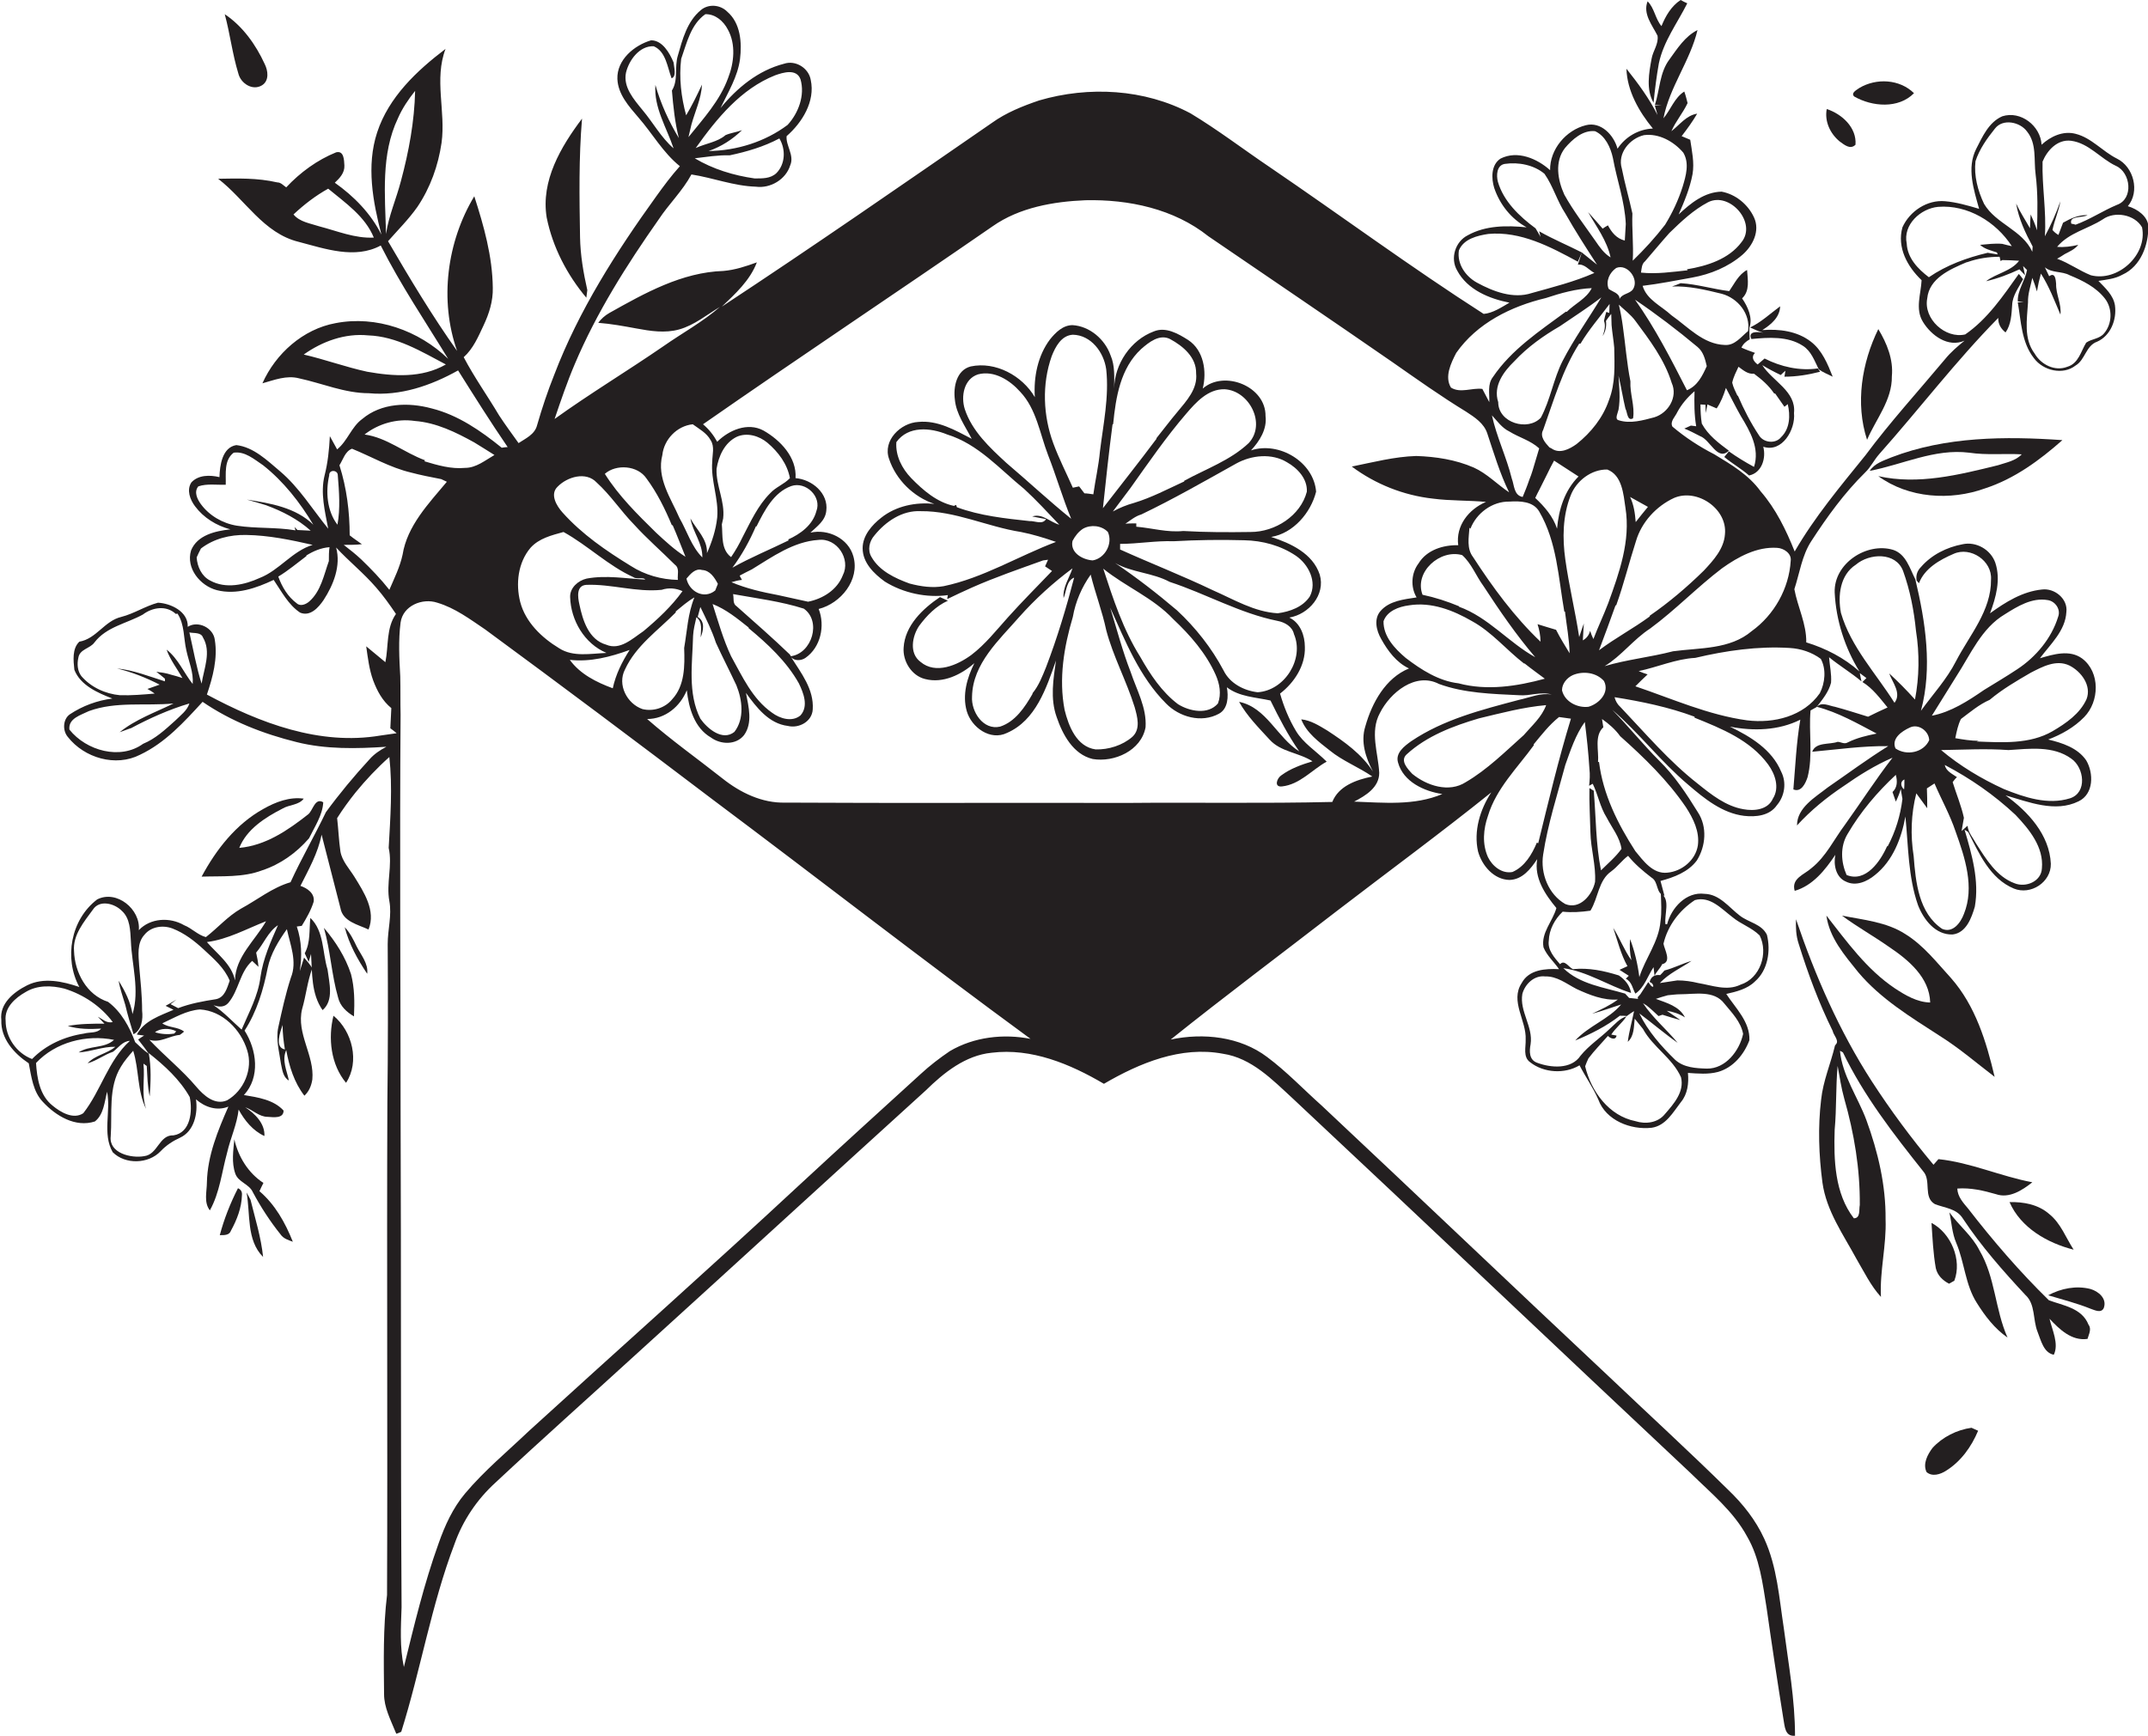
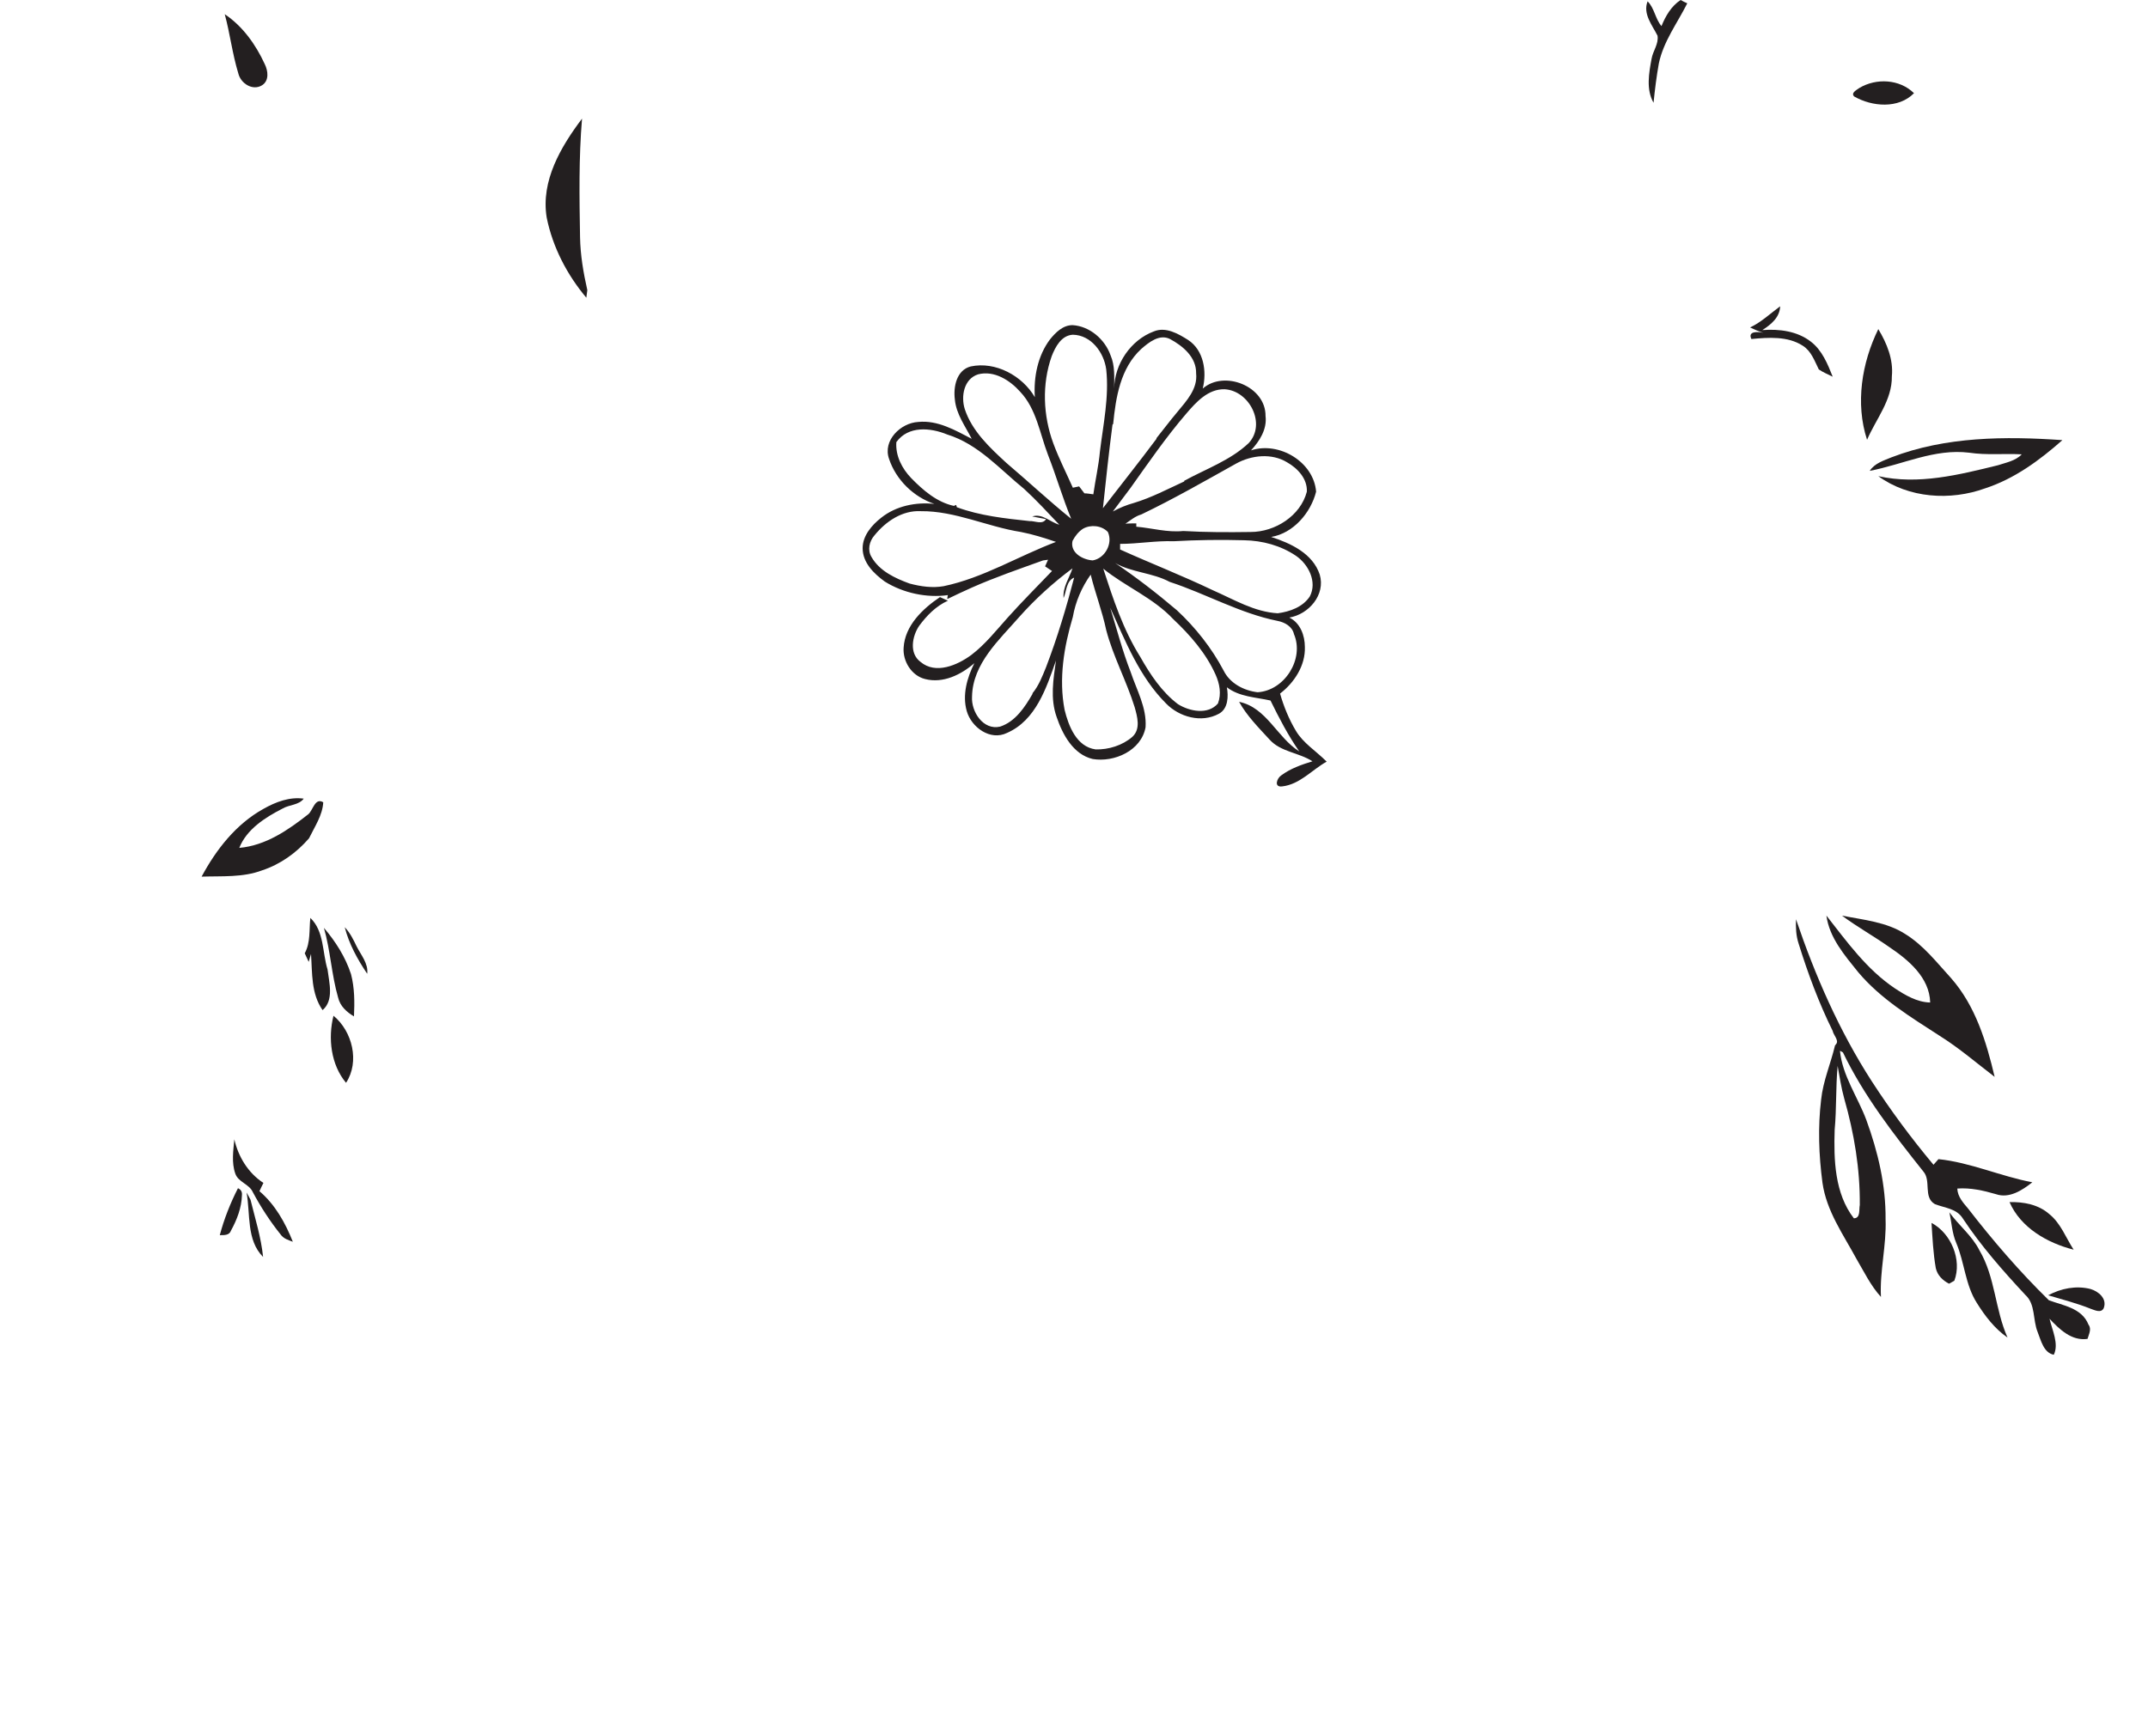
<svg xmlns="http://www.w3.org/2000/svg" version="1.1" id="Layer_1" x="0px" y="0px" viewBox="0 0 649.9 525.4" style="enable-background:new 0 0 649.9 525.4;" xml:space="preserve">
  <style type="text/css">
	.st0{fill:#231F20;}
</style>
  <g>
    <path class="st0" d="M499.7,17.8c-0.8,4.3-1.7,9.3,0.6,13.3c0.4-4,0.9-8,1.6-11.9c1.4-6.7,5.6-12.2,8.6-18.2c-0.5-0.2-1.5-0.7-2-1   c-2.8,1.8-4.6,4.9-5.8,7.9c-1.9-2.2-2.1-5.4-4.2-7.5c-1.5,3.8,1.4,7.2,3,10.4C501.9,13.3,500.1,15.4,499.7,17.8z" />
-     <path class="st0" d="M643.8,62.4c3.7-4.4,1.8-11.9-3.3-14.4c-4.4-2.2-7.7-6.3-12.5-7.5c-3.8-1-7.6,0.8-10.3,3.3   c-0.3-5.7-6.3-10.4-11.9-8.6c-4.1,1.8-6,6.2-7.9,9.9c-2.9,5.8-0.7,12.3,0.9,18.1c-3.4-1-6.8-2-10.3-2.3c-5.4-0.5-10.7,3-12.9,7.9   c-1.7,6.1,1.5,11.9,5.8,16c-0.2,4.2-2,8.7,0.4,12.6c2.5,4.1,7.6,7.9,12.6,5.7c-2.1,1.7-4.2,3.5-5.9,5.6c-8.1,9.7-16.6,19-24.1,29.1   c-7.6,9.4-15.4,18.7-21.4,29.1c-2.6-6.5-5.7-12.9-10.3-18.2c-3.6-5-8.9-8.1-14-11.2c-4.5-2.3-8.8-5.1-12.7-8.4   c-0.8-1.6,0.9-3,1.5-4.4c1.3-2.4,3.1-4.5,5.2-6.3c-0.1,3.5-0.1,7.1,0.5,10.6c-0.4,0-1.2-0.2-1.6-0.2c-0.5,0.2-1.5,0.7-2,0.9   c1.6,0.6,3.2,1.5,4.8,2.3c3.1,1.1,5.2,7.7,8.7,4.4c-3.1-2.3-6.3-4.7-8.2-8.2c-0.3-1.9-0.4-3.9-0.4-5.8l1.5,0.1   c0,0.6,0.1,1.8,0.1,2.5c0.1-0.6,0.4-1.9,0.5-2.6c0.9,0.4,1.9,0.8,2.8,1.2c1.3-1.9,2.1-4,2.8-6.2c1.5,2.8,2.9,5.7,4.5,8.5   c2.8,4.6,5.8,9.8,4,15.4c-2.6-1.4-5.2-3-7.6-4.7l-1.4,1.7c2.4,2,5.1,3.5,7.5,5.6c3.9-0.8,5.2-5.3,4.3-8.7c5.7,1.9,9.8-5.2,9.3-10.2   c0.7-6.6-6.5-9.6-9.6-14.5c1.8,1.1,3.7,2.1,5.6,3c0.3-0.3,1-1,1.4-1.3c-0.1,0.5-0.2,1.4-0.3,1.8c3.7,0,7.3-0.6,10.8-1.5l-0.7-1   c-5.5,0.8-11.2-0.5-16.1-3c-0.7,0.6-1.4,1.2-2.1,1.8c-1.2-0.9-2.1-2.2-0.8-3.5c-1.4-0.5-2.8-1-4.1-1.6c0.5-1.1,1.4-1.9,2.5-2.5   c-0.1-1.2-0.1-2.4-0.1-3.5c1.1-3-0.5-6.4-2.2-8.9c2.4-2.3,1.7-5.6,1.5-8.6c-2.6,1.4-3.8,4.1-5.4,6.4c-4.9-0.6-9.7-2.1-14.7-2.4   c-0.7,0.3-2,0.8-2.6,1c5.1-0.2,10.1,1,15,2.2c4.9,1.3,8.8,6.1,8,11.3c-2.1,1.7-4,4.4-7,4.2c-6.6-0.2-11.2-5.5-16.2-9   c-3-2.8-7.5-4.7-8.7-8.9c5-0.6,10-1.6,15-2.5c5.5-1,10.9-3.2,15.2-6.9c3.1-2.7,5.4-7.2,3.5-11.3c-1.8-3.9-5.5-7-9.8-7.8   c-5.2,0.1-9.4,3.5-13,6.9c1.7-3.9,3.4-7.9,4.2-12.2c0.6-3.5-0.2-7-0.7-10.4c-0.6-0.3-2-0.8-2.6-1.1c1.7-2.2,3.3-4.4,4.7-6.8   c-3.3,0.5-5.3,3.4-7.8,5.3c1.3-3,3.5-5.5,4.9-8.5c-0.3-1.2-0.6-2.4-1-3.5c-3,1.9-4.1,5.5-6.3,8.1c1.8-9.4,8.1-17.4,10.3-26.7   c-3.8,1.9-6.1,5.6-8.5,8.9c-3,4-2.9,9.2-4.4,13.8c0.5,0,1.6,0,2.1,0l-2.1,0.2c0.2,0.7,0.6,2.1,0.8,2.8c-2.5-5-5.9-9.6-9.4-14   c0.2,6.7,3.8,13,8,18.1c-4.4,0.2-8.3,2.5-10.7,6.1c-1.1-4.1-5-8.3-9.6-7.1c-6,1.5-10.9,7.3-10.8,13.6c-3.9-3.5-9.9-6.1-15-3.5   c-2.9,1.9-2.8,6-1.9,8.9c1.7,5,5.1,9.3,9.8,11.9c-6-0.6-12.4-0.6-17.8,2.4c-3.8,1.9-5.4,7-3.2,10.7c3.1,5.8,9.7,8.5,15.8,9.7   c-2.4,1.4-5.1,3.2-7.8,3.4c-22-14.1-43.1-29.7-64.7-44.4c-8-5.4-15.7-11.3-24-16.3c-13.9-7.4-30.8-8.3-45.8-3.9   c-5,1.7-10,3.7-14.3,6.8c-27.1,18.7-54.2,37.5-81.7,55.6c4.1-3.9,8.5-7.9,10.6-13.4c-3.3,1.2-6.6,2.3-10.1,2.6   c-12.6,0.4-23.8,6.7-34.5,12.7c-1.4,0.8-2.5,1.8-3.4,3c3.9,0.3,7.7,1,11.5,1.7c4.3,0.8,8.7,1.5,13,0.3c4.6-1.3,8.3-4.4,12.3-6.8   c-5.3,4.6-11.4,7.9-17.1,11.9c-10.9,7.5-22.2,14.3-32.9,22c1.9-5.6,3.8-11.2,6.1-16.6c6.6-15.6,15.7-30,25.4-43.8   c3.1-4.7,7.2-8.6,9.9-13.6c6.5,1,12.8,3.5,19.5,3.7c4.4,0.6,9.1-2.2,10.4-6.5c1.3-3-1.4-6-1.1-8.8c4.7-4.1,8.7-10.5,7.3-17   c-0.6-3.6-4.6-6.1-8.1-4.9c-7.8,2-14.2,7.3-19.2,13.4c2.3-4.8,5.2-9.5,5.9-14.8c0.6-5,0.2-10.9-3.9-14.4c-2.1-2.1-5.7-2.4-8-0.4   c-4.1,3.4-5.5,8.8-6.9,13.7c-1.1,3.5,0.2,7.4-1.8,10.6c0.4,4.8,0.9,9.7,2.1,14.4c-3-5-5.5-10.4-7.1-16.1   c-0.5,6.9,3.4,12.9,5.5,19.2c-3.8-3.3-6.2-7.8-9.4-11.6c-2.6-3.2-5.9-6.9-5-11.3c0.9-3.8,4.1-8.2,8.4-8c3.7,1.6,4.1,6.3,5.4,9.7   c1.6-0.6,0.7-3.4,0.6-4.8c-1.2-2.9-3.4-6.7-6.8-6.7c-5.1,1.5-10.4,5.9-10.2,11.7c0.2,4.7,3.5,8.3,6.4,11.7   c4.2,4.8,7.4,10.6,12.5,14.7c-2.6,2.9-4.9,6-7.2,9.2c-12.1,16.8-23.4,34.5-30.8,53.9c-2,5-3.7,10.1-5.2,15.3   c-0.7,2.8-3.5,4-5.6,5.4c-2-2.8-4-5.5-5.9-8.4c-3.5-5.9-7.5-11.5-10.7-17.6c2.9-2.6,4.4-6.2,6-9.6c1.7-3.6,2.9-7.4,2.8-11.4   c-0.1-9.5-2.7-18.7-5.6-27.7c-8.3,13.8-10.6,31.5-5.2,46.8C130.7,95.5,124,84.3,117.4,73c3-3.4,6.3-6.7,8.9-10.4   c3.9-5.8,6.3-12.5,7.3-19.4c1.3-9.5-2.3-19.2,1.2-28.4c-8.7,6.6-17.2,14.6-20.7,25.3c-3.3,10.1-1.3,20.9,1.3,30.9   c-3.2-6.4-8.3-11.6-14.1-15.7c1.5-1.4,3-3,2.9-5.2c-0.1-1.6-0.1-4.6-2.5-4c-5.7,2.3-10.9,6.1-15.1,10.6c-0.9-0.6-1.6-1.5-2.7-1.5   c-6.1-1.4-12-1.2-17.9-1.1c8.2,6.3,13.7,16.5,24.4,19.1c8,2.1,17,5.3,24.8,1.1c6,11.9,13.5,23,20.4,34.3   c-8.9-8.6-21.8-13.2-34.1-10.8c-9.8,1.8-18.1,9.2-22.1,18.2c3.6-1,7.3-2.5,11.1-1.5c7,1.5,13.8,4.5,21.1,4.5   c9.5,0.9,18.8-2.3,27-6.9c4.9,7.8,9.8,15.6,15,23.2c-0.4,0-1.3,0.1-1.8,0.2c-6.3-5.1-13.2-9.9-21.2-11.9c-7-1.9-15.2-1.7-21,3.2   c-3.3,2.4-4.4,6.6-7.6,9.2c-0.7-1.3-1.5-2.7-2.2-4c-0.2,4-0.6,8-1.6,11.9c-1.3,5.3,0.1,10.8,1.1,16.1c-4.8-5.9-8.8-12.5-14.6-17.4   c-3.9-3.3-8-7.3-13.2-7.9c-4.3,0.7-5,6.2-5.1,9.7c-2.9-0.7-6.4-0.7-8.5,1.6c-1.5,2.3-0.4,5.2,1.1,7.2c2.6,3.5,6.5,5.9,10.7,7   c-4.5,0.5-10,1.7-11.9,6.4c-1.6,5.4,2.8,10.7,7.8,12c5.9,1.5,11.9-0.6,17.2-3.1c2.4,3.5,4.4,7.5,8,9.9c3.1,1.3,5.6-1.6,7.1-3.8   c3-4.6,5.3-10.4,3.8-15.9c3.9,4.2,8.4,7.8,12.1,12.1c2.2,2.5,4.1,5.2,6,8c-3,4.3-2.2,9.7-3.2,14.6c-1.9-1.6-3.9-3.2-5.8-4.8   c0.5,3.5,0.9,7,2.1,10.3c1.2,3.2,2.8,6.2,5.5,8.4c-0.1,2-0.2,4.1-0.3,6.1c0.5,0.4,1.5,1.1,1.9,1.5c-1.6,0.2-3.3,0.5-4.9,0.7   c-18.4,3.1-36.5-3.8-52.5-12.4c1.8-5.3,3.3-11,2.4-16.5c-0.4-3.7-5.1-6-8.2-4c0.2-4.6-5.1-7.1-9-7.3c-3.8,1-7.2,3.3-11.1,4.3   c-5.1,1.2-7.5,6.6-12.7,7.5c-2.2,2.1-1.8,5.7-1.5,8.5c1.8,4.7,7.1,7,11.5,8.7c-4.6,0.6-9,2.2-12.9,4.8c-2.1,1.5-2.2,4.9-0.6,6.8   c5,6.4,14.5,9.2,21.9,5.4c7.6-3.6,13.3-9.9,18.9-16c8.6,5.9,18.4,9.7,28.5,12.2c8.8,2.2,18.1,2,27.1,1.4c-1.9,1-3.7,2.2-5.1,3.8   c-4.7,5.1-9.1,10.4-13.2,16c-3.4,7.1-7.4,14-10.7,21.2c-5.5,1.6-10,5.3-15,8c-4,2.3-7,5.8-10.6,8.6c-2.4-0.6-4.3-2.7-6.6-3.6   c-4.3-2.5-10.2-2.2-13.7,1.5c0.6-6.3-6.7-12.3-12.6-9.3c-8,6.1-10.1,17.8-5.4,26.5c-5-1.7-10.8-3-15.8-0.5c-4,2-8.4,5.5-7.8,10.5   c-0.2,5.6,3.8,10.1,8.3,13.1c0.8,4.1,1.3,8.6,4.3,11.7c3.9,4.2,9.8,7.8,15.7,5.9c2.7-2.1,2.9-5.9,3.7-9c1.2,5.9-1.5,12.7,1.7,18.3   c3.8,3.8,10.8,3.6,14.5-0.3c1.7-1.8,3.7-3.1,5.9-4.1c4.3-2,5.4-7.4,4.8-11.6c2.7,2.4,6.4,3.6,9.8,2.2c-3.2,7.3-6.3,14.8-6.5,22.9   c0,2.8-1,6.1,0.9,8.5c3-5.4,3.6-11.6,5.2-17.4c1-4.4,3-8.6,3.5-13.1c1.8,3.3,4.3,6.4,7.8,8c0.2-3.8-2.9-6.8-5.8-8.7   c2.3,0.8,4.2,2.9,6.8,2.9c1.7,0.1,4.8,0.6,4.8-1.9c-3-3.3-7.8-4-12-4.7c5-5.4,3.9-13.7,0.2-19.5c3.7-5.7,5.7-12.4,7-19   c0.9-4.3,3.3-8.2,5.8-11.7c1,4.7,3.2,9.8,1.2,14.7c-1.6,4.9-2.7,10-3.8,15c-0.8,3.7,0.3,7.4,0.8,11c0.4,1.8,0.6,4.1,2.4,5.1   c-0.6-3-2.2-6.1-0.8-9.2c0.9,4.9,2.4,9.8,5.5,13.8c1.4-1.3,2.1-3,2.4-4.9c0.7-7.3-4.9-13.9-3.1-21.3c1.2-4.1,1.6-8.4,3.1-12.4   c-0.8-1.2-1.6-2.2-2.5-3.2c-0.3,1-1,3.1-1.3,4.1c0.7-4.5,0.6-9.1-0.9-13.5l1.5-0.2c1.4-2.3,2.8-4.7,3.6-7.3c0.4-2.5-1.9-4.1-4-4.8   c2.5-5,5.3-9.9,6.4-15.5c1.9,7.4,3.8,14.8,5.7,22.2c0.7,4.1,5.3,5,8.5,6.5c2.3-5.7-1.4-11.3-4.3-16c-1.5-2.4-3.7-4.7-4.2-7.6   c-0.5-3.4-0.6-6.7-1-10.1c1.7-2.7,3.6-5.3,5.6-7.8c3.1-3.8,6.5-7.4,10.2-10.7c1,9.1,0.3,18.4-0.2,27.5c1.2,5.3-0.8,10.7,0.2,16.1   c0.8,4.3-0.5,8.6-0.5,13c0.1,16,0.1,32-0.1,48c-0.2,49.7,0.1,99.3-0.1,149c-1.2,9.9-1,20-0.9,30c0,4,1.9,7.6,3.4,11.3l0.3,0.7   c0.4-0.1,1.1-0.4,1.5-0.6c5.9-18.8,9.1-38.4,16.1-56.8c2.5-7.1,6.8-13.5,12.4-18.6c14-13.1,28.3-25.8,42.4-38.7   c29.3-26.6,58.5-53.4,87.8-80c5.5-5.4,12-10.6,19.9-11.4c12.1-1.5,23.8,3.4,34,9.4c10.8-6.3,23.3-11.5,36-9.1   c8.7,1.3,15,7.9,21.2,13.6c40.3,37.7,80.2,75.7,120.4,113.4c6.1,6,12.9,11.5,17,19.1c3.8,6.5,4.7,14.2,5.9,21.6   c1.6,11.3,3.3,22.5,5.1,33.7c0.4,2.1,0.4,5.3,3.5,5c0-11-2-21.8-3.4-32.6c-1.4-9.1-2-18.5-5.9-27c-2.6-5.7-6.5-10.6-11-14.9   c-11.8-11.6-23.9-22.7-35.9-34.1c-29.1-27.3-57.9-54.8-87-82.1c-5.5-4.9-10.6-10.3-16.5-14.7c-8.2-6.2-19.3-7.4-29.2-5.3   c16.6-13.3,33.6-26,50.4-39c15.5-11.9,31.3-23.5,46.6-35.8c-3.4,5.2-5.4,11.7-4,17.9c1.2,4.3,4.8,8.5,9.5,8.6   c3.9-0.1,6.4-3.3,8.4-6.3c-1,5.7,2.4,10.7,5.8,14.8c-1.1,4-4.7,7.5-3.9,11.9c1,2.5,3.2,4.4,4.7,6.6c-4.1-0.2-9.1,0.1-11.3,4.2   c-3.6,5.5,1.5,11.4,1.2,17.1c0.1,2.3-0.9,5.3,1.4,6.9c4.1,3.2,10.4,3.6,14.9,0.9c1.8,3.5,4.1,6.7,5.7,10.4   c2.3,6.3,9.8,9.2,16.1,8.5c4.3-0.6,6.5-4.7,8.9-7.8c2-2.4,2.4-5.7,2.1-8.8c3,0.2,6.1,0.5,9.1-0.3c4.6-1.3,7.9-5.3,9.5-9.6   c0.2-5.6-4.2-9.7-7-14c3.1-0.7,6.4-1.5,8.7-3.8c3.9-3.4,4.8-9.3,3.6-14.1c-1.6-3.3-5.5-3.7-8.2-5.8c-3.3-2.5-6.1-6.5-10.7-6.6   c-5.5-0.7-10,4.2-11.3,9.2h-0.5c-0.4-3,1.6-7.6-1.4-9.3c0.1,2.8,0.3,5.6-0.1,8.4c-0.5,6.2-4.6,11.2-6.4,16.9   c-0.5-3.9-1.4-7.8-2.8-11.5c-0.2,2.1-0.1,4.3,0.4,6.4c-2.2-3.1-3.5-6.6-5.5-9.8c1.3,3.9,2.3,8,4.3,11.6c-0.6,0.3-1.8,0.8-2.4,1.1   c0.9,0.6,1.9,1.2,2.8,1.8l-0.9,0.9c1.9,0.9,2.1,3.2,2.9,4.5c2.7-1.8,3.7-5.3,5.5-8c0.1,0.7,0.2,2,0.3,2.6c0.6-1.3,1.7-2.2,2.3-3.5   c3-0.7,0.7-4.4,0.4-6.2c1.3-5.5,4.8-10.1,9.5-13.2c4.6-1.3,8,2.6,11.3,5.1c2.6,2.2,5.9,3.2,8.3,5.6c2.7,5.3,0.2,13-5.8,14.9   c-4.1,2-8.6,0.2-12.8-0.5c-2-0.5-4.2-0.8-6.3-0.8c-1.3,0.2-4,0.6-5.3,0.8c2.7-2.9,6.3-4.5,9.6-6.7c-2.8,0.8-5.4,2.2-8.2,2.9   c-0.3,0.4-1,1.1-1.3,1.4c-1.7-0.2-2.8,0.5-3.2,2.1c1.6,0.4,1.5,3-0.4,0c-0.6,0.9-1.8,2.8-2.4,3.7c-0.2,0.2-0.6,0.7-0.8,0.9l0.1,0.5   c-0.7-0.1-2-0.2-2.7-0.3c-0.3-0.3-0.9-1-1.2-1.3c-6.4-1.9-13.7-2.8-18.7-7.7c7.3,1,13.6,5.3,20.5,7.5c-0.4-2.3-1.8-4-3.7-5.3   c-4.5-1.4-9.1-2.4-13.9-1.9c-1.3-0.6-2.5-3-3.9-1.5c-1.7-2-3.8-4.3-3.4-7.1c0.1-3.4,1.8-6.5,4.2-8.8c2.8,0.3,5.6,0.1,8.4-0.3   c2.4-3.9,2.4-9.2,6.3-11.9c1.9-1.4,3.3-3.4,5.1-4.7c2,2.5,4.5,4.6,7.1,6.6c2.2,1.3,1.2,4.8,3.9,5.5c-0.3-1.1-0.9-3.4-1.2-4.5   c4.1-1.1,8.4-2.7,11-6.2c2.7-4.3,3.2-10.2,0.3-14.6c-3.4-5.5-7-11-11.7-15.6c-4.9-4.9-9.3-10.4-14.2-15.4c8.1,7,14.7,15.7,23,22.7   c4.9,4.2,10.3,8.6,16.9,9.4c3.5,0.4,7.7,0,9.9-3.2c2.4-2.8,3-6.9,1.3-10.2c-2.8-6.7-9.3-10.6-15.5-13.6c7.1,1.4,14.7,1.2,21.3-2.1   c-1.2,7-1.5,14.1-2.1,21.1c2.4,1,3.7-1.9,4.3-3.7c1.7-6.6,0.3-13.5,0.9-20.2c0.6-0.3,1.2-0.7,1.8-1c1.8-2.3,3.7-4.6,4.4-7.4   c0.2-2.6-0.4-5.1-0.6-7.7c3.2,2.6,6.7,4.7,9.8,7.3c-0.1-0.6-0.4-1.8-0.5-2.5c0.5,0.4,1.5,1.1,2,1.5c-0.4,0.4-0.8,0.8-1.2,1.2   c3.1,1.9,5.3,4.9,7.6,7.7c-2,0.9-3.9,1.8-5.9,2.8c-3.3-1-6.6-2.1-10-3c-1.8-0.3-4-1.6-5.5,0c6.5,1.7,12.2,5,18.1,8.1   c-3,0.6-6,1.3-8.8,2.7c-1,0.6-2.1-0.2-3-0.2c-2.5,0.9-6.6,0-7.7,3c7.7-0.7,15.3-1.8,23-1.7c-6.3,3.9-12.2,8.3-18.3,12.5   c-3.8,3-9.3,6.1-9.3,11.5c4.2-4.6,9-8.5,14.1-11.9c4.7-3.3,9.5-6.3,14.8-8.6c-5.1,6.6-9.6,13.6-14.4,20.3   c-3.3,4.4-5.7,9.6-10.1,13.1c-2.2,2-6.2,3.1-5.1,6.9c5.5-1.6,9.2-6.3,12.3-10.9c-0.6,2.9,0.1,6.8,3.2,8.1c3,1.5,6.4,0,8.8-2   c5.4-4.3,8-11.1,9.2-17.7c0.9,9,0.8,18.2,3.8,26.8c1.7,4.4,5.3,9.1,10.5,8.9c4.1-0.5,5.7-5,6.7-8.4c1.4-7.9-0.9-15.8-3.1-23.3   l1.1,0.7c3.3,6.5,6.6,14.1,13.8,17.1c5.1,2.1,11.3-1.9,11.2-7.5c-0.4-8.8-6.9-15.8-13.7-20.7c7,2,15,5.3,22.1,1.8   c4.6-2.2,4.6-8.5,2.3-12.4c-2.6-3.8-7.3-5.3-11.5-6.3c4-1.5,7.9-3.7,10.9-6.8c4.6-4.7,4.9-13.5-0.6-17.7c-3.8-2.8-8.7-1.3-12.8-0.1   c3.2-4.3,7.7-8.3,8-14c0.5-4-3.6-7.3-7.4-6.8c-5.9,0.6-11,3.8-15.7,7.2c1.8-4.8,3.3-10.2,1.6-15.3c-1.4-4-5.8-6.5-9.9-5.6   c-4.8,0.9-9.4,3.2-12.6,6.9c-1.1,1.1-1.6,2.5-1.3,4.1l0.7,0.8c1.7-4.5,6.3-7.1,10.5-8.9c5.1-2.3,11.7,2.1,11.3,7.8   c0.1,9.4-6.5,16.8-10.6,24.7c-2.8,5.5-7,10-10.6,15c3.5-13,1.4-26.8-1.7-39.8c-1.7-3.3-2.8-7.6-6.7-8.9c-8-2.4-18,4.1-17.7,12.9   c0.4,8.4,3.1,16.8,7.5,23.9c-4.6-4.1-10.2-7-16.1-8.8c0.1-5.6-2.6-10.7-3.6-16.1c1.6-4.9,2.3-10.2,5.1-14.5   c4.8-7.4,10-14.6,16.3-20.8c1.7-1.6,2.7-3.8,4.3-5.6c12.1-13.6,23.2-28.2,36-41.2c-0.1,1.8,0.8,3.3,2.2,4.4c1.7-2.4,1.8-5.5,2-8.3   c0.1-2.9,2-5.3,3.3-7.8c-0.4-0.5-0.8-1.1-1.3-1.6c-4.7,6.6-9.4,13.6-16.2,18.3c-6,1.4-12.7-4.7-11.5-10.9   c0.6-6.1,6.9-8.8,11.8-10.9l0.4-0.1c3.1-1.1,6.4-1.6,9.7-1.6c0.1,0.3,0.2,1,0.3,1.3l0.5-0.3c1.7,0,3.4,0.1,5.1,0.2   c-2.4,3.2-6.9,3.8-10,6.2c3.5-0.8,6.9-2.1,10.1-3.6l1.7,1.8l-0.6-2.8c0.4,0.4,0.8,0.8,1.2,1.2c-0.6,3.3-2.9,6-2.8,9.5l1.8,0.1   c-0.5,0.1-1.3,0.1-1.8,0.2c1,5.7,1.1,12.1,4.9,16.9c2.8,3.8,8.8,5.2,12.6,2.2c2.9-1.7,3.1-6,6.5-7.2c4.1-1.8,6-6.7,5.4-11   c-0.5-3.1-2.9-5.2-5-7.4c2.5-0.4,5-0.6,7.3-1.9c5.5-2.5,7.9-9,7.8-14.7C649.8,65.5,646.8,63.3,643.8,62.4z M526,111   c1.4,1,2.8,2.3,4.7,2.1c2.3,1.7,4.5,3.6,6.1,6h0.3c0.9,1.3,1.9,2.7,2.8,4c0.3-0.2,0.8-0.6,1-0.8c0.8,3.4,0.7,7.4-2,10   c-1.7,2.1-5.2,1.7-6.6-0.4c-2.6-3.9-4.7-8-6.5-12.2l-0.1,0.1c-0.6-1.3-1.3-2.6-1.6-4C524.5,114,525.3,112.5,526,111z M234.9,52.4   c-1.8,1.7-4.3,1.6-6.6,1.6c-6.3-0.9-12.6-2.8-18.1-6.1c3.5-0.4,7-1,10.6-0.9c5.2-1.1,10.3-2.6,15-5.1   C237.8,45.2,237.6,49.7,234.9,52.4z M234.5,22.8c2.5-0.9,6.5-2.1,7.7,1.2c1.4,4.8-0.6,10.2-3.9,13.8c-6.8,5.1-15.4,7.8-23.9,7.9   c3.8-1.3,7.2-3.5,10.1-6.3c-1.6,0.6-3.4,0.8-5,1.5c-2.4,2.1-6,2.5-9,3.9C216.9,35.8,224.2,26.9,234.5,22.8z M206.1,17.8   c1.7-4.8,2.9-10.4,7.3-13.5c3-0.1,5.5,2.1,6.8,4.6c2.5,4.5,1.9,10.1,0.1,14.7c-2.5,6.9-7.5,12.3-12,17.9l0.9-3.8   c1.1-4,3-7.9,3.2-12.1c-1.5,3.2-3,6.3-4.8,9.3C206.1,29.4,205.4,23.5,206.1,17.8z M96.6,68.5c-2.7-0.9-5.9-1.3-7.8-3.6   c3.2-3,6.7-5.7,10.5-7.8c5.2,4.3,11.2,8.4,13.8,14.8C107.4,72.2,102,69.9,96.6,68.5z M120.4,35.8c1.3-3,3.2-5.8,5.2-8.3   c-0.2,9.2-1.9,18.4-4.3,27.3c-1.4,5.4-3.7,10.5-4.5,16C116.5,59.1,115.2,46.7,120.4,35.8z M111.1,112.5c-6.5-1.4-12.7-3.7-19.2-5.2   c5.6-4,12.5-6.5,19.5-5.8c8.6,0.3,16.1,4.9,23.5,8.8C127.6,114.5,119,113.9,111.1,112.5z M53,218.1c-3,2.7-6,5.5-9.7,7   c-6.9,5-17.2,2.1-22.3-4.3c-0.4-3.4,3.5-4.4,5.9-5.6c8.2-3,17.1-1.5,25.6-2.3c-5.5,2.7-11.5,4.8-16.3,8.7c1.1-0.4,2.2-0.8,3.3-1.2   h0.1c5.6-3,11.6-5.7,17.7-7.5C56.6,215.1,54.6,216.5,53,218.1z M58.3,207c-2.7-3.4-4.4-7.7-7.9-10.4c1.1,3.1,3.2,5.8,4.8,8.6   c-1.1-0.4-2.3-0.7-3.4-1c-1.5-0.5-3-0.7-4.5-0.9c0.7,0.5,2,1.6,2.6,2.1c0,0.2,0,0.6,0,0.8c-4.8-1.5-9.5-3.4-14.5-3.9   c4.5,1.1,8.8,2.8,12.9,4.9c-1.2,0.4-2.5,0.9-3.7,1.3c0.6,0.3,1.7,1,2.2,1.4c-3.5,0.3-7,0.6-10.5,0.5c-4.4-0.4-8.8-2.4-11.7-5.8   c-1.2-1.6-1.3-3.7-0.9-5.5c0.4-2.7,3.6-2.8,4.9-4.7c3.6-4.7,9.7-5.7,14.6-8.4c2.9-2.2,7.1-2.9,10-0.2l0.5-0.1   c2.2,3.3,1.8,7.4,2.7,11.2C57.1,200.2,58.6,203.5,58.3,207z M57.3,191.4c1.4,0.3,3.5-0.1,4.1,1.5c2.6,4.4,0.3,9.4-0.4,14   C59.4,201.9,58.5,196.6,57.3,191.4z M80.5,278.8c-3.3,5.8-9.3,10.8-9.4,17.9c-1-4.9-5.4-8-8.5-11.6   C68.9,284.3,74.6,281.1,80.5,278.8z M22.4,287.8c-0.4-4.8,3-8.8,5.7-12.5c2-3.1,6.5-1.9,8.7,0.3c2.6,2.3,2.6,6,2.8,9.2   c0.3,7.4,2.7,14.8,0.5,22.1c-0.6-3.7-2.3-7-4.2-10.1c0.4,2.5,1.3,4.9,2,7.3c0.7,3,1.6,6,2.5,8.9c2.5-1.3,2.9-4.6,2.6-7.1   c0-4.6-0.5-9.1-0.9-13.7c-0.2-3.1-0.7-6.8,1.6-9.3c2-2.5,5.6-3,8.5-1.9c3.6,1.4,6.7,3.8,9.5,6.4c3,2.8,6.2,5.5,7.8,9.4   c-0.8,2.2-1.5,5.1-4.2,5.6c-3.9,0.6-7.7,1.3-11.4,2.7c-0.8-0.4-1.5-0.8-2.3-1.2l1.8-1.4c-1.1,0.7-2.2,1.3-3.3,1.9   c0.8,0.4,1.6,0.8,2.4,1.2c-4.1,1.8-8.9,3.3-11.1,7.5c0.5,0.1,1.6,0.2,2.2,0.3c-0.5,0.3-1.4,0.9-1.8,1.2c1.1,1.4,2.2,2.8,3.2,4.3   c-1.5-1-2.8-2.3-4.1-3.5c-1.7-4.6-4.2-9.2-8.2-12.2C26.2,301.1,22.6,294.3,22.4,287.8z M1.7,308.9c-0.4-4,2.9-6.9,6.1-8.7   c3.5-2.1,7.8-2,11.7-1c5.8,1.8,11,5.3,14.6,10.1c-1.8,0.5-3.1-0.9-4.5-1.6c0.5,0.5,1.5,1.6,2,2.1c-3.7,0-7.4,0-11.1,0.7   c3.3,1,6.7,1,10.1,0.8c-1.3,1.5-3.5,1-5.2,1.5c-5.9,0.9-11.5,3.4-15.7,7.7C5,318.7,1.7,314,1.7,308.9z M25.2,336.9   c-3,2-6.9-0.3-9.3-2.3c-3.9-3.1-4.7-8.3-5-12.9c5.9-6.3,15.2-8.7,23.6-7c-2.9,2.7-7.5,1.6-10.7,3.8c3.7-0.2,7.3-1.8,11.1-1.7   c-2.5,2.1-6.1,2.5-8.4,5c2.8-0.8,5-2.6,7.7-3.5c1.6-1.2,2.9-3.2,5.1-3.3C32.7,321,30.6,330,25.2,336.9z M52.5,343.6   c-4.4-0.2-4.7,5.8-8.9,6.3c-3.9,0.7-10.7-0.9-10.1-6c0.5-7-0.8-14.8,3.1-21.1c1-1.7,2.4-3.3,3.7-4.8c1.8,5.7,1.2,12.2,3.9,17.6   c-1.5-4.5-0.3-9.2-0.8-13.7l1,0.7c0.2,3.1,0.2,6.2,0.9,9.2c0.3-4.3,0.5-8.8-0.3-13.1c4.8,3.8,9.4,8,12.4,13.3   C58.3,336.2,57.7,342.8,52.5,343.6z M74.8,317.9c1.8,5.6-1,12.2-6.1,15.1c-3.7,1.6-7.1-1.5-9.3-4.1c-4.3-5.1-9.6-9.3-14.2-14.2   c3.3,1,6-1.2,9.2-1.5c0.3-0.2,1-0.7,1.3-1c-1.9-1.5-4.6-1.1-6.6-2.5c3.7-1.7,7.3-3.9,11.4-4.2C67.3,305.9,72.9,311.6,74.8,317.9z    M46.9,312.4c1.6-1.3,4.5-1.3,6.4-0.3c-0.1,0.2-0.4,0.5-0.6,0.7C50.8,313.1,48.8,313,46.9,312.4z M78.8,295.7   c-0.7,5.7-3.5,10.7-5.7,15.9c-2.8-2.5-5.4-5.3-8.5-7.4c1.6,0.6,3.3,0.7,4.5-0.7c3.2-3.8,3.4-9.3,7.2-12.7c0.6,0.6,1.3,1.2,1.9,1.8   c-0.1-1.5-0.4-2.9-0.7-4.3c2.3-2.7,3.6-6.3,6.6-8.3C81.9,285,79.6,290.1,78.8,295.7z M85.5,310.2c0,2.5,0.3,5,0.7,7.4   C83,317,84.8,312.3,85.5,310.2z M497.1,303.6l1.1,0.7c1.3,1,2.4,2.1,3.6,3.2c0.3-0.1,0.9-0.3,1.2-0.4c1.8,0.6,3.6,1.1,5.4,1.6   c-1-0.7-3.1-2.1-4.1-2.8c1.9,0.3,3.8,0.9,5.5,2c-1.7-3.4-5.6-4.4-8.8-5.6c1.2-0.4,2.4-0.8,3.6-1.1c1.3-0.1,2.5-0.3,3.8-0.3   c4.4,0,10.2-1.3,13.3,2.8c2.3,2.8,5,5.5,5.7,9.2c-1.1,5.1-5.3,10.6-11,10.5c-3.3-0.1-7-0.3-9.6-2.7c-4.2-4.1-8.2-8.6-10.8-14   c3.9,2.9,7.6,6.1,11.6,8.9C504.2,311.5,500.1,308.1,497.1,303.6z M477,299.3c3.9,1.8,8.1,3.5,12.5,3.2c-2.4,1.8-5.1,3-7.8,4.3   c3-0.8,5.9-1.9,8.8-2.8c-3.8,4.5-9.9,6.5-13.9,10.9c4.8-2,9.4-4.3,13.5-7.5c0.5,0,1.6,0,2.1,0.1c0.5-0.4,1.7-1.2,2.2-1.5   c-0.6,3.1-1.5,6.1-1.9,9.3c2-1.8,1.8-4.6,2.1-7c0.8,1,1.7,2.1,2.5,3.1c3,5.5,8.9,8.8,11.5,14.6c1.1,4.4-2.2,8.1-4.9,11.2   c-2.1,2.6-5.8,3.1-8.9,2.1c-8-1.6-13.4-9-15.2-16.6c0.2-0.6,0.7-1.8,1-2.4c1.8-2.4,3.9-4.5,5.9-6.8c0.7,0.8,2.4,1.4,2.6-0.1   c-0.4-0.1-1.2-0.2-1.6-0.3c1.3-2,3.3-3.5,4.6-5.5c-2.1,0.6-3.5,2.4-5.1,3.8c-2.9,2.8-6.3,5-8.8,8.1c-2.8,4.2-9,3.7-13.2,2.1   c-2.4-0.9-2.3-3.5-1.9-5.6c0.8-5.3-3.4-9.9-2.5-15.2c0.8-3,3.6-5.7,6.9-5.3C471.1,295.4,473.9,297.7,477,299.3z M571.1,256.2   L571,256c-2,4.6-6.5,11.2-12.3,8.8c-1.7-3.9-2-8.6,0.3-12.4c3.9-6.7,9-12.7,14.6-17.9c0.5,1.9,0.5,3.8-1,5.2c0.3,1,0.7,1.9,1,2.9   c0.6-1.2,1.1-2.5,1.5-3.8c0.1,0.8,0.4,2.2,0.5,3C575,246.8,573.5,251.7,571.1,256.2z M576.1,238.9c-1-0.8-1.3-2.4,0.1-3   C576.2,236.7,576.2,238.2,576.1,238.9z M594.2,276.6c-1,2.7-3.4,5.9-6.6,4.5c-7.1-4.8-8-14.2-8.6-22c-1-6.3-0.8-12.8,0.8-19   c1.1,1.5,2.2,3,3.3,4.5c0-2,0-4-0.1-6c0.6-0.4,1.8-1.2,2.3-1.5c2.1,4.9,4.7,9.5,6.4,14.6C594.5,259.5,597.5,268.5,594.2,276.6z    M609.8,246.6c4.2,4.4,8.6,9.8,8,16.2c-0.2,4-4.9,5.9-8.3,4.5c-5.4-2-8.6-7.3-11.6-12c-0.9-1.7-2.4-3.3-2.6-5.4l-1.8,1.6   c0.2-1,0.5-3,0.7-4c-0.8-3.7-2.3-7.2-3.4-10.8c0.3-0.4,0.9-1.2,1.3-1.5c-1.4-1-3.3-1.8-3.7-3.7   C596.2,235.6,603.4,240.6,609.8,246.6z M626.7,229.6c3.9,2.7,4.9,10.3-0.4,12c-6.7,2.1-13.8-0.3-20-2.8c-6.8-3.1-13.3-7-19-11.8   c6.8-0.1,13.6-0.5,20.4,0C614,226.6,621.2,225.6,626.7,229.6z M626.1,201.4c3.6,1.8,6.8,6.1,5.2,10.2c-2,4.4-6.2,7.3-10.3,9.7   c-6.9,4-15.3,3.4-23,3.1l0.7-0.2c-2.4,0-4.8-0.4-7.1-0.8c0.4-2,0.8-4,1.7-5.8c2.8-2.1,5.5-4.4,8.7-5.8c3.8-3.2,8.1-5.7,12.4-8.2   C617.9,201.8,622.1,199.5,626.1,201.4z M591.9,204.7c4.3-6.6,7.6-14.6,14.7-18.8c3.8-2.4,8.2-5.1,12.9-4.3c2.3,0.3,4.1,2.8,3.2,5.1   c-2,6.5-6.7,12.1-12.3,15.8c-3.3,2.2-6.7,4.2-10.1,6.3c-4.8,3.3-10,6.7-15.8,7.8C586.9,212.7,589.4,208.7,591.9,204.7z M583.7,224   c-1.7,3.8-6.9,4.8-10.2,2.5c-1.3-3,1.9-5.2,4.3-6.3C580.4,218.9,583.6,221.2,583.7,224z M557,185.5c-1-5.2-0.3-11.5,4.5-14.6   c4.1-3.5,12.1-3.9,14.3,1.9c2.1,5.8,3.3,12,3.9,18.1c1.1,6.9,1,14-0.3,20.8c-2.5-2.8-5.1-5.4-7.8-7.9c1,2.8,3.8,6,1.6,8.9   C567.6,203.8,560,195.8,557,185.5z M506.5,150.7c7-3,16.2,3.3,15.4,11c-0.3,4.4-3.5,7.9-6.4,11c-5.1,5-10.5,9.6-16.3,13.6l-0.1,0.3   c-4.9,3.6-10.4,6.5-15.3,10.2c1.7-4.5,3.4-9.1,5-13.6h0.2c2.3-6.4,3.9-13,6-19.5C496.7,158,501.1,153.2,506.5,150.7z M430.4,180   c-2.6-6.9,5.3-13.9,12-12c2.8,2.5,4.2,6.3,6.4,9.3c4.9,7.5,9.9,14.8,15.7,21.6c-8.1-4.5-14.2-12.1-23.1-15.3l0.1-0.1   C437.9,182,434.2,180.8,430.4,180z M445.4,188c6,3.3,10.4,8.7,15.7,12.8h0.2c2,1.6,4.1,3.1,6.1,4.6c-8.4,2.3-17.5,3.7-26.1,1.4   c-6-0.7-11.3-4.1-16-7.7c-3.3-2.8-6.8-6.5-6.7-11.1c1.1-3.1,4.6-4.4,7.7-4.8C433.1,182.1,439.7,184.7,445.4,188z M466.1,194.2   c-7.9-7.5-14.5-16.5-20.4-25.6c-2-2.6-1.3-5.9-1.1-8.9l0.3,0.3c1.8-4.7,6.6-8.3,11.8-8.2c3.2-0.2,7.2-0.1,9,3   c5.4,9.2,5.8,20.1,7.6,30.3h0.2c0.5,4.2,1.3,8.3,1.4,12.6c-1.4-2.3-2.9-4.7-4.1-7.1c-1.9-0.6-3.8-1.1-5.6-1.7   C465.7,190.5,466.1,192.3,466.1,194.2z M486.7,87.4c-0.9-2.4,0.3-4.9,2.3-6.3c3.4-1.4,7,3.4,5.1,6.4c-1,1.5-3.3,1.3-4.1,3   C490.1,88.7,487.8,88.3,486.7,87.4z M487,92c0,0.7-0.1,2-0.1,2.7l-0.9-0.3c-0.3,0.9-0.5,1.8-0.7,2.7c0.6,1.5,0.1,3.1-0.4,4.6   c0.9-1.4,1.2-3,1-4.6c0.5-0.7,1-1.4,1.6-2.1l0.1,3.4c0.2,2.3,0.6,4.5,0.8,6.8c0.1,5.3,0.4,10.8-1.6,15.9c-1.8,5.3-5.4,9.8-9.8,13.3   c-2.1,1.5-5.1,3.1-7.6,1.3c-0.1-0.1-0.5-0.2-0.6-0.3c-1.3-1.4-3-3.3-1.9-5.3c3.2-8.9,5.8-18.1,10.9-26.1h0.4   C480.7,99.8,484,96,487,92z M477.8,192.8c-1.2-7.9-3.1-15.6-4.2-23.5c-0.9-6.4-0.8-13.2,1.6-19.3c1.7-4.5,6.3-8,11.1-7.9   c4.5,1.7,4.9,7.5,5.5,11.6c1.6,10-1.9,19.7-5.2,28.8c-1.4,3.7-3.1,7.2-4.5,10.9c-0.3-0.6-0.8-1.8-1-2.5c-0.3,1.3-1.1,2.3-2.2,2.9   c0.1-1.7,0.2-3.4,0.3-5.1C478.7,190.2,478.2,191.5,477.8,192.8z M471.1,160c-1.2-3.7-3.8-6.7-6.6-9.3c0.4-0.9,0.9-1.8,1.3-2.6   c0.8-1.5,1.5-3.1,2.3-4.6c0.7-1.4,1.3-2.7,2.1-4.1c2.5,1.6,4.9,3.2,7.4,4.8C473.4,148.4,471.6,154.2,471.1,160z M472.8,109.2   c-2.8,5.5-3.7,11.8-6.6,17.2c-3.9,4.2-12.9,1.6-12.9-4.7c-1.6-4.9,1.6-9.2,4.9-12.4c4-4.3,8.8-7.7,13.8-10.6   c4.2-2.9,8.5-5.6,12.5-8.7C480.6,96.5,476.2,102.6,472.8,109.2z M456.7,130.6c2.9,1.8,6.4,2.7,9,5.1c-0.7,2.2-1.3,4.5-2,6.7   c-0.3,0.9-0.6,1.9-1,2.8c-0.6,1.8-1.3,3.5-2,5.2c-2.7-0.5-2.5-3.5-3.3-5.6c-1.6-6.5-4.6-12.6-6-19.1   C453,127.4,454.4,129.5,456.7,130.6z M475.9,204.3c3.1-1.3,7.1-0.8,9.4,1.8c1.8,3.5-1.5,6.9-4.7,7.8c-3.3,0.4-7.2-1.5-8-5   C472.6,206.9,474.1,205.1,475.9,204.3z M493.2,150.4c1.8,1,3.6,2,5.4,3c-1.2,1.5-2.5,3-3.7,4.6   C494.7,155.3,494.3,152.7,493.2,150.4z M500.5,126.3c-3.4,0.9-7.2,2-10.7,0.9c-1.1-0.2-0.6-1.5-0.4-2.2l0.3-1   c0.6-3.4,0.2-6.9,0-10.3c0.8,3.3,1.3,6.7,2.1,10c0.6,1,0.5,3.9,2.3,2.9c0.6-3.7-1-7.4-0.8-11.2c-1.1-5.5-1.5-11.1-2.3-16.7   c-0.3-2.2-0.7-4.4-1.2-6.5c1.7,1.6,3.6,3,5,4.9c4.3,5.8,8.8,11.7,11,18.8C507.7,120.1,504.8,125,500.5,126.3z M513.6,105   c1.8,1.5,2.3,3.7,2.8,5.8c-1.3,2.9-2.8,6-6,7.3c-4.8-9.4-9.6-18.8-15.7-27.4C501.2,95.1,507.5,99.9,513.6,105z M516.8,61.2   c6.5-3.3,14.9,6.2,10.1,12.1c-3.8,5.1-10.4,7.2-16.5,8.2l0.2,0.3c-4.7,0.5-9.4,1.2-14.1,0.7c0.2-1.2,0.2-2.6,1.2-3.4   c2.5-2.9,4.9-5.8,7.4-8.6C508.7,67,512.4,63.5,516.8,61.2z M497.4,40.9c4.5-0.6,9,1.9,11.9,5.3c1.9,3.2,0.8,7-0.2,10.3   c-1.3,4.1-3.1,7.9-5.3,11.5c-3,3.9-6.3,7.5-9.8,10.9c0.3-4.8-0.3-9.6-0.1-14.3c-1-4.6-2.3-9-3.2-13.6   C489.3,46.4,493.1,41.9,497.4,40.9z M473.5,44.8c2.2-2.6,5.4-5.5,9.1-5.1c3.1,1.4,4.7,4.9,5.4,8.1c1.2,6.7,3.6,13.1,3.9,20   c-0.1,1.7-0.2,3.3-0.3,5c-2.5-0.6-4-2.5-5.1-4.6c-0.4,0.2-1.2,0.7-1.6,1c-1.5-1.7-2.9-3.4-4.4-5c2.5,4.4,5.7,8.6,6.8,13.7   c-2-1.2-3.3-3.1-4.6-5c-3.2-4.6-6.7-9.1-9.4-14C471.3,54.5,470.3,48.9,473.5,44.8z M446.8,85.5c-3.4-1.9-6-5.6-5.4-9.7   c1.4-3.5,5.6-4.5,8.9-5c9.8-0.9,18.8,3.9,27.1,8.4c0.3-0.7,0.9-2.1,1.2-2.8c-4.3-2.2-8.7-4-12.9-6.4l0.4,1.7   c-0.5-0.9-1-1.8-1.5-2.6c-4.9-3.6-9.7-8.2-11.4-14.1c-0.5-1.9-0.4-5,2.1-5.4c4.1-0.6,8.8,0.3,12,3c2.6,3.7,3.8,8.2,6.3,12   c3,5.3,6.3,10.4,9.6,15.5c-1.5-1.2-3.1-2.5-4.6-3.7c-0.3,0.9-0.9,2.8-1.2,3.7c2-0.3,3.3,1.6,5,2.5c-6.1,2.7-12.6,4.3-19,6.1   C457.9,90.5,451.9,88.3,446.8,85.5z M440.6,106.8c6.3-9,16.6-14.1,27.1-16.6c4.5-1.5,9.2-2.8,13.9-3c-1.6,3.2-5.1,4.7-7.6,7.2   l-0.2-0.1c-8,5.9-16.5,11.5-22.1,19.8c-1.7,2.2-1,5-1.1,7.6c-0.7-1.3-1.4-2.7-2.1-4c-3.2-0.4-6.6,1.4-9.5-0.4   C437,114,439,109.9,440.6,106.8z M200.4,137.7c0.5-4.7,4.4-8.8,9.2-9.3c1.9,1.4,4.2,2.6,5.4,4.8c1.3,2,0.5,4.4,0.5,6.5   c-0.5,5.7,2,11.2,1.5,16.9c-0.4,3.8-1.6,7.4-3.1,10.8c0.2-4.3-3.2-7.1-5-10.5c0.7,4.1,3.7,7.5,3.6,11.8c-3.3-3.3-4.6-7.9-6.9-11.9   C203,150.8,198.6,144.7,200.4,137.7z M203.4,211.6c-2.1,2.6-5.7,3.8-9,3c-4.7-1.6-7.7-7.4-5.3-12c3.3-7.2,10-11.8,15.4-17.3   l-0.1-0.2c1.8-1.5,3.6-3.1,5.7-4.3c-2,4.9-2.2,10.1-3.1,15.3C207.2,201.5,207.2,207.5,203.4,211.6z M190.5,196.7   c-2.3,3.6-4.2,7.4-5.1,11.6c-4.9-1.8-9.9-4.3-13-8.6C178.6,200.4,184.7,198.8,190.5,196.7z M183.4,195.1c-5.3-1.5-7.1-7.4-8.1-12.2   c-0.5-2.2-1-5.7,2.1-5.9c7.6-0.3,15.1,2.3,22.8,1.5c2.1-0.7,4.3-0.5,6.3,0.4c-3.3,4.6-7.5,8.5-11.8,12.1   C191.3,193.3,187.6,196.9,183.4,195.1z M207.7,175.1c1.2-1.4,2.7-3.2,4.7-2.6c2.4,0.1,3.8,2.3,4.8,4.2c-0.2,0.5-0.6,1.5-0.8,2   C213,181.5,208.5,179,207.7,175.1z M209.7,192.4c0.1-1.9,0.6-3.8,1-5.6c2,1.5,1.3,4,1.3,6.1c0.8-2.1,1.4-4.8-0.9-6.2   c0.2-0.8,0.6-2.3,0.8-3c1.7,3.5,3.5,7.1,4.7,10.8c2,4.4,4.2,8.6,6.2,12.9c1.8,4.4,2.5,10.1-0.6,14.1c-3.6,2.9-8.2-1-10.3-4   C208,209.8,209.5,200.7,209.7,192.4z M221.2,198.6c-2.4-5.1-3.9-10.5-5.6-15.8c4.1,1.6,7.5,4.4,10.9,7.1v0.2   c5.8,4.8,11.5,10.1,15.2,16.7c1.4,2.9,3,6.9,0.5,9.7c-2.5,2.1-6.2,1-8.6-0.8C227.6,211.5,224.6,204.7,221.2,198.6z M239,198.1   c-5.2-5-10.7-9.8-16.1-14.6c-1.3-0.8-0.8-2.4-1.1-3.7c7.2,1.3,14.5,2.2,21.4,4.4c5.4,3.8,2.5,13.5-3.9,14.4   C239.2,198.5,239.1,198.3,239,198.1z M244.5,182.1c-3-0.7-6.1-1.3-9.1-2c-4.8-0.9-9.6-2-14.1-3.9c1-0.3,2.1-0.6,3.2-0.7   c-0.2-0.3-0.6-1-0.7-1.3c1.2-0.6,2.4-1.3,3.7-1.9c6.2-3.8,12.6-8.4,20.1-8.9c5.6-0.7,9.9,5.8,7.4,10.7   C253.3,178.5,249,181.2,244.5,182.1z M238.7,163.5c-5.7,2.8-11.6,5.2-17.1,8.3c2.9-3.9,5.2-8.1,7.1-12.5h0.2   c2.4-4.8,5.2-10.3,10.5-12.2c4.4-1.5,9.3,3.2,7.6,7.6c-1.1,4.2-4.8,6.9-8.6,8.6L238.7,163.5z M233,149.3c-3.7,3.7-5.9,8.6-8.3,13.2   c-1,2.1-2.2,4.2-3.5,6.1c-3.1-2.3-2.5-6.5-2.8-9.9l0.4-1.8c0.6-5.2-2.2-9.9-2-15c0.6-3.8,2.4-7.9,6.1-9.7c3.1-1.4,6.8-0.3,9.3,1.8   c3.3,2.8,6,6.4,6.8,10.7C237.2,146.6,234.7,147.4,233,149.3z M195.6,144.8c3.2,4.3,5.6,9.2,7.7,14.2l0.2-0.1   c1.4,3.2,2.6,6.4,3.9,9.6c-3.3-2.1-6.1-4.7-8.9-7.3c-5.6-5.5-11.3-11.1-15.5-17.8C186.4,140.4,192.9,140.8,195.6,144.8z    M168.7,147.3c2.9-3,8.6-4.7,11.8-1.3c4.2,3.8,7.3,8.6,11.3,12.7c3.9,4.3,8.3,8.1,12.4,12.2c1.5,1.1,0.7,3,0.9,4.6   c-5-0.1-10-1.5-14.2-4.2c-7.5-4.6-14.8-9.6-20.7-16.2C168.4,153.1,166.3,149.6,168.7,147.3z M160.5,165.8c2.6-2.9,6.4-3.8,10-4.8   c7.4,4.1,13.5,10.2,21.2,13.7c0.9,0.7,3.1-0.1,3.5,0.7c-5.8-0.3-11.8-1.4-17.7-0.3c-2.6,0.6-5.1,2.8-5,5.6c0.2,7,4.3,14.1,11,16.9   c-4.8,0.2-10.1,1.3-14.3-1.4c-5.3-3.2-10.2-7.9-11.8-14C156,176.7,156.7,170.3,160.5,165.8z M125.5,127.4c6.5,0.5,12.4,3.4,18,6.5   c2,1.2,4,2.5,6.1,3.8c-2.8,1.6-5.5,3.9-8.9,3.9c-4.2,0.4-8.3-0.8-12.3-2l0.2-0.3c-6.3-2.3-11.6-6.9-18.3-7.8   C114.5,128.2,120.1,126.6,125.5,127.4z M60.8,152.6c-1.1-1.5-2.2-3.7-0.8-5.4c2.6-0.9,5.5-0.4,8.3-0.5c0.1-3.3-0.6-7.4,2.4-9.7   c3.4-0.5,6.2,2,8.9,3.8c6.2,4.9,11.2,11.3,15.2,18c-5.3-5.2-13-6.5-20.1-7.6c1.9,0.5,3.8,1.1,5.8,1.7c4.9,1.8,9.6,4.2,13.5,7.7   l-4-0.2l-0.9-0.9l0.3,1c-5.9-1-11.8-0.5-17.7-1.4C67.3,158.4,63.3,156,60.8,152.6z M78.6,174.9c-4.6,2.1-10.3,3.4-15,0.8   c-2.6-1.3-3.9-4.2-4.1-7c0.4-0.9,0.8-1.8,1.3-2.7c3.9-3,8.8-4.2,13.7-4.1c6.8,0.1,13.5,1.5,20.1,3   C88.4,166.8,84.5,172.6,78.6,174.9z M99.5,169.8c-1.5,4.2-2.4,9.1-5.9,12.2c-1,0.9-2.7,1.6-3.8,0.6c-2.7-2-4.5-5-5.6-8.1   c3-1.8,5.7-4.1,8.5-6.2v-0.2c2.1-1.3,4.4-2.3,7-2.5C99.5,166.9,99.5,168.3,99.5,169.8z M102.1,158.8c-3.2-4.2-3.6-10-2.5-14.9   c-0.1-1.9,2.6-1.7,2.6-0.1C102.6,148.8,103,153.9,102.1,158.8z M117.8,178.5c-2.6-3.3-5.5-6.3-8.5-9.2c-1.7-1.6-3.5-3-5.3-4.4   c1.8,0,3.7,0,5.5-0.2c-1.2-0.9-2.5-1.7-3.7-2.7c0-7.1-0.9-14.3-3.1-21.2c1.1-1.7,1.7-4.2,3.8-5c5.9,2.4,11.5,5.7,17.8,7.2   c3,0.8,6.1,1.4,9.2,2c0.4,0.2,1.3,0.6,1.7,0.8c-5.5,6.6-12,13.3-13.4,22.1C121,171.6,119.3,175,117.8,178.5z M287.4,318.1   c-3.1,2.1-6.1,4.4-8.8,6.9c-12.2,11.1-24.4,22.2-36.5,33.4c-27.1,25.2-54.8,49.8-82.1,74.7c-6.5,6.2-13.5,12-19.3,18.9   c-3.7,4.4-6.1,9.7-8,15.1c-4.4,12.2-7.4,24.8-10.5,37.4c-1.3-6-0.9-12.1-0.7-18.1c-0.3-50.2-0.1-100.4-0.3-150.6   c0-39.8-0.3-79.7,0-119.5c-0.1-3.9,0-7.7-0.1-11.6c-0.3-5.4-0.6-10.9,0.1-16.3c0.7-5.1,6.6-7.5,11.1-6c5.4,1.6,9.9,5,14.5,8.1   c23,16.9,45.8,34,68.6,51.3c32.2,24.1,63.9,48.8,96.4,72.6C303.6,312.8,294.7,313.8,287.4,318.1z M403.1,242.7   c-20.8,0.5-41.7,0.1-62.5,0.3c-34.3-0.1-68.7,0.1-103-0.1c-7,0.2-13.6-3-19-7.3c-7.6-6-15.5-11.6-22.8-18c5.5,0,10-3.8,12-8.7   c0.6,5.4,2.3,11.4,7.3,14.3c3,2.2,7.6,2.3,10-0.7c2.7-3.7,1.4-8.6,0.6-12.8c3.2,4.4,6.9,9.3,12.7,10c3.3,0.8,7.3-1.3,7.5-5   c0.4-6.1-3.5-11-6.6-15.9c1,1.3,3.1,1.2,4.4,0.3c4.6-3.2,6-9.7,4-14.8c6.7-1.7,12.5-8.8,10.5-15.9c-1.5-5.5-7.7-8.4-13-7.2   c2-1.9,4.5-3.6,4.8-6.6c0.7-5.3-4.3-9.5-9.3-9.9c0.4-6.3-4.6-11.5-9.7-14.4c-4.8-2.6-10.5-0.1-14,3.4c-1.1-2-2.5-3.8-4.3-5.3   c29-20.2,58.5-39.8,87.6-59.9c8.1-5.7,18.4-7.5,28.1-7.9c13.1-0.3,26.8,2.6,37.2,10.9c18.6,12.7,37.2,25.3,55.7,38.1   c7.3,5.1,14.6,10.3,22.3,15c2.6,1.7,5.4,3.5,6.4,6.6c2,6,3.8,12.1,6.6,17.8c-3.6-2.4-6.7-5.7-10.7-7.5c-5.5-2.4-11.5-3.3-17.4-3.5   c-6.6,0.2-13.1,1.9-19.5,3.2c7.1,5.3,15.6,8.7,24.5,9.7c5.3,0.7,10.8,0.5,16.1,1c-5.2,2.2-9.2,7.2-8.4,13.1   c-4.5-0.1-9.5,1.4-12,5.5c-2.2,2.9-2.5,7.1-0.6,10.3c-3.8,0.6-8.2,1-10.9,4.1c-2.1,2.4-1.3,5.9,0.2,8.5c2,3.6,4.6,7.1,8.4,8.9   c-7.1,2.9-11.2,10.4-13.2,17.5c-1.5,4.7,0.1,9.5,2.3,13.7c-3.4-5.3-8.6-9-13.8-12.4c-2.5-1.5-5-3.1-7.9-3.4   c1.6,4.1,5.3,6.8,8.6,9.4c3.9,3.2,8.7,5,12.9,7.9C410.3,236,405,237.9,403.1,242.7z M409.7,242.6c3.5-1.8,7.6-4.3,7.6-8.7   c-0.3-6-2.9-12.4,0.2-18.1c3.1-6.2,10.8-12.5,17.9-8.8c7.7,2.8,16,3,24.2,3.4c3.3,0.3,6.6-1.2,9.9-0.2c-3.4-0.6-6.6,0.9-9.9,1.6   c-11.3,3-22.8,5.9-32.6,12.5c-2.1,1.5-4.9,3.6-4,6.5c1.6,5.8,7.9,8.7,13.4,9.5C427.9,243.9,418.6,242.9,409.7,242.6z M443.5,236.7   c-5.1,3.3-11.8,1.1-16.2-2.5c-1.4-1.5-3.8-4-1.7-5.9c6.1-5.6,14.1-8.6,21.9-10.9c6.7-1.6,13.4-3.4,20.3-4c-1.3,3.6-4.3,6.2-6.8,9.1   C455.4,227.5,450,232.9,443.5,236.7z M465,255c-1.5,3.6-3.7,7.3-7.4,8.9c-3.2,0.6-6.1-1.8-7.4-4.5c-1.8-4-1.4-8.5,0-12.5   c2.5-8.3,8.9-14.5,13.9-21.4l-0.1-0.2c2.4-2.9,4.7-5.9,7.7-8.3c1.2,0.2,2.4,0.3,3.6,0.5c-3.8,12.4-6.8,25.1-9.9,37.7L465,255z    M484.4,263.4c-1.6-7.9-1.5-16.1-2.2-24.1l-1.3-0.8c-0.1,4.5,0.2,8.9,0.3,13.4c0.1,5,1.7,10,1.4,15c-0.8,3.9-4.6,8.5-9,6.7   c-5.1-2.9-7.6-9.3-6.7-15c1.4-9.2,4.3-18.1,6.7-27.1c1.6-4.5,3.1-9.1,5.9-13c0.6,4.7,1.1,9.4,1.4,14.2c0.2,1.7,0.1,3.4-0.1,5.1   l1.1-0.6c1.6,3.3,2.2,7,4.2,10.2c1.6,3.1,4,6,4.5,9.5C488.8,259.4,486.5,261.3,484.4,263.4z M490.2,222.8   c7.3,6.5,14.4,13.4,19.9,21.5c2.2,3.4,4.2,7.4,3.6,11.6c-0.7,4.4-4.8,7.8-9.2,8.2c-4.4,0.5-7.3-3.6-9.7-6.5   c-5.3-8.2-9.8-17.2-11-27h-0.3c0.3-3.4-1.2-7.9,1.6-10.5c-0.1-0.6-0.3-1.9-0.4-2.5C486.7,219,488.7,220.7,490.2,222.8z    M485.5,201.6c5.1-3.1,8.7-8.1,13.8-11.4c7.6-5.6,14.2-12.5,21.7-18.2c4.9-3.5,10.6-6.6,16.7-6.2c2,0.1,4.4,1.7,4.1,3.9   c-0.5,8.4-5,16.4-11.8,21.3c-6.6,5.6-15.7,5-23.8,6.1C499.3,198.9,492.2,199.6,485.5,201.6z M535,231.4c2.1,2.9,3.5,7,1.4,10.3   c-1.5,3.4-5.7,3.8-8.9,3.2c-5.3-0.9-9.7-4.4-13.8-7.7c-8.7-6.8-15.8-15.2-23.4-23.2c-0.9-0.8-1.5-1.8-1.8-3   c8.2,1.3,16.4,3,24.2,5.9v0.3C520.9,220.5,529.6,224,535,231.4z M550.9,199.4c1.7,3.1,1.3,7.3-0.3,10.4c-4.9,7-13.9,9.2-22,8.2   c-11.7-1.6-22.6-6.5-33.8-10.3c1.2-1.2,2.4-2.4,3.7-3.6c-0.7-0.2-2-0.7-2.7-1c5.7-1.2,11.3-3.7,17.1-4c9.3-2.2,19-3.6,28.6-3   C544.9,196.3,548.2,197.4,550.9,199.4z M626.6,42.6c5.4,0.7,8.9,5.4,13.6,7.6c4.5,2,5.4,10,0.3,11.8c-4.3,1.8-8.1,4.4-12.5,6   c-0.3-0.1-1-0.3-1.3-0.3c-0.8-2.5,3.5-1.7,4.9-2.6c-2.7-0.1-5.1,1-7.4,2.3c-0.5,1.2-0.9,2.5-1.4,3.7c-0.7-0.4-1.3-0.9-1.8-1.5   c0.6-3,1.9-5.7,2.4-8.7c-1.3,3.7-2.9,7.3-4.7,10.6c0.5-7.6-0.9-15.1-0.7-22.6C619.4,45.5,622.5,42.1,626.6,42.6z M605.8,73.8   c-2.2-0.2-4.5,0.1-6.7,0.3c1.4,1.3,3.3,1.7,5.1,2.3l0.2,0.6c-0.8-0.1-2.2-0.4-3-0.5c-6.3,1.5-12.4,3.7-17.8,7.4   c-3.3-2.5-6.5-5.8-6.7-10.2c-1.2-5.7,4.2-10.6,9.5-11.1c8.9-0.7,17.5,4.5,22.3,11.9C608.1,74.4,606.6,74,605.8,73.8z M600.3,61.7   c-1.9-4-3.1-8.5-2.6-12.9c1.2-3.7,3.5-6.9,5.9-9.9c2.4-3.1,7.6-2,9.7,0.9c3,3.7,2,8.6,2.6,13c0.7,5.6,0.6,11.3,0.4,16.9   c-0.5-1.7-1.2-3.3-1.9-4.8c-0.1,1-0.2,3.2-0.2,4.2c-1.4-2.5-3-4.9-4.2-7.5c0.8,4.7,2.8,8.9,5,13c0,0.5-0.1,1-0.1,1.6   C611.9,69.6,603.9,67.8,600.3,61.7z M636.9,90.4c2.3,3,2.2,7.6-0.3,10.5c-1.4,1.7-3.7,1.6-5.4,2.8c-1.6,2.6-2.3,6.3-5.7,7.3   c-3.8,1.5-8-0.7-9.9-4c-3.4-4.5-2.3-10.4-2-15.5c-0.1-2.5,0.8-5,1.3-7.4c0.5,1.3,1,2.7,1.4,4.1c0.3-1.8,0.7-3.6,1.2-5.4   c2.5,3.9,4.1,8.2,5.9,12.4c0.4-3.2-1.4-6.1-1.3-9.3c-0.1-1-0.2-3.7-2.1-2.3c-0.4-0.9-0.9-1.8-1.3-2.7c2.2,1.8,5.1,1.1,7.5,2.4   C630.1,84.9,634.2,86.9,636.9,90.4z M632.6,83.3c-3.5-1.4-6.6-3.7-10.2-5c0.6-0.3,1.7-1,2.3-1.4c1.5-0.8,3-1.4,4.1-2.8   c-2.1,0.5-4.3,0.8-6.4,0.6c3.6-4.3,9.3-5.4,13.8-8.3c3.6-2.6,9.7-1.5,11.9,2.4C649.8,77.2,640.7,85.4,632.6,83.3z" />
    <path class="st0" d="M79.3,25.8c2.2-1.4,1.8-4.4,0.8-6.4C77.4,13.5,73.4,7.9,68,4.3c1.6,5.9,2.3,12,4.1,17.9   C72.8,25.2,76.4,27.6,79.3,25.8z" />
    <path class="st0" d="M579.1,28.2c-4.4-4.3-11.4-4.6-16.5-1.6c-0.8,0.6-2.7,1.5-1.6,2.6C566.4,32.3,574.4,33,579.1,28.2z" />
-     <path class="st0" d="M556.6,42.8c1.4,1,3.2,2.6,4.8,1c0.4-5.2-4.1-9.3-8.7-10.8C552,36.7,553.7,40.4,556.6,42.8z" />
    <path class="st0" d="M177.4,90.1c0.1-0.6,0.2-1.7,0.3-2.3c-1.2-5.3-2.1-10.6-2.2-16c-0.2-12-0.4-24,0.6-35.9   c-6.4,8.5-12.5,18.8-10.7,29.9C167.2,74.8,171.6,83.2,177.4,90.1z" />
    <path class="st0" d="M538.6,92.7c-3,2.2-5.7,4.8-9.1,6.4c1.3,0.6,2.6,1.2,4,1.6c-1.5-0.3-4.8-0.6-3.6,1.9c5.2-0.5,11-0.9,15.5,2   c2.6,1.6,3.6,4.6,4.9,7.2c1.3,0.9,2.8,1.5,4.2,2.2c-1.5-3.8-3.2-8-6.6-10.6c-4.1-3.2-9.6-3.9-14.7-3.5   C535.9,98.2,538.5,96,538.6,92.7z" />
    <path class="st0" d="M392.1,221.2c-2.1-3.5-3.7-7.4-4.8-11.3c4.3-3.3,7.7-8.5,7.5-14.1c0-3.5-1.4-7.3-4.7-8.9c5.9-1,11-6.9,9.2-13   c-2.1-6.4-8.8-9.5-14.7-11.4c6.7-1.1,12-7.3,13.6-13.7c-0.7-9-11.2-15.3-19.7-12.5c2.6-2.8,4.9-6.4,4.4-10.4c0.1-9-12.5-14-19-8.3   c1.3-5.2,0.3-11.6-4.4-14.7c-3-1.9-6.8-4.1-10.4-2.6c-7,2.6-11.9,9.9-12,17.3c0-3.4,0.3-6.9-1.1-10.1c-1.7-4.8-6.3-8.8-11.5-9.1   c-2.9,0-5.1,2.2-6.8,4.3c-3.7,4.9-5,11.4-4.6,17.5c-3.8-6.5-11.9-10.9-19.4-9.3c-4.3,1.1-5.3,6.2-4.8,10c0.4,4.4,3.1,8,5.1,11.9   c-5-2.6-10.3-5.7-16.2-5.1c-5.3,0.3-10.8,5.6-8.8,11.2c2.1,6.3,7.4,11.5,13.7,13.6c-5.6-0.6-11.6,0.6-16.1,4.2   c-2.8,2.2-5.6,5.4-5.6,9.2c0,4.4,3.4,7.7,6.7,10.1c5.6,3.5,12.7,5,19.1,4.1c-0.1,0.3-0.2,0.9-0.2,1.2c2.5-1.2,5-2.4,7.5-3.5   c7-3.1,14.3-5.6,21.5-8.2l1.5-0.2c-0.2,0.5-0.7,1.5-0.9,2c0.7,0.5,1.4,0.9,2.1,1.4c-4.5,4.7-9.1,9.3-13.4,14.1   c-3.5,3.9-6.8,8.1-11,11.3c-4.2,3.1-10.8,6-15.4,2.1c-3.5-2.6-2.5-7.8-0.4-10.9c2.3-3.1,5.1-6,8.7-7.6c-0.8-0.4-1.6-0.7-2.4-1.1   c-5.2,3.5-10.6,8.6-11,15.3c-0.3,4.1,2.4,8.5,6.5,9.5c5.4,1.4,10.9-1.3,14.9-4.8c-2.2,4.4-3.7,9.6-2.3,14.5   c1.4,4.9,7.1,9.1,12.2,6.6c8.7-3.8,11.9-13.6,14.8-21.9c-0.8,5.6-1.8,11.5,0.2,17.1c1.8,5.3,5,11.3,10.9,12.7   c6.5,1.1,14.7-2.5,16-9.6c0.4-5.9-2.7-11.3-4.5-16.7c-2.5-6.4-4.2-13-6.2-19.5c4.6,10.2,8.9,21,16.9,29c4,4.1,10.7,6,16,3.1   c2.8-1.5,2.9-5.3,2.4-8c3.8,2.9,8.7,3,13.2,4c2.6,5.3,5.3,10.5,8.7,15.4c-6.7-4.2-9.9-13.3-18.2-15c2.4,4.3,5.9,7.8,9.2,11.4   c3.4,3.8,8.8,3.9,13,6.6c-3.3,1-6.7,2.2-9.5,4.3c-1.3,0.9-2.2,3.6,0.3,3.3c5.4-0.6,9-5,13.5-7.5   C398.1,227.2,394.3,224.9,392.1,221.2z M392.1,168.2c3.8,2.6,6.5,7.9,4.2,12.3c-2.1,3.2-6,4.6-9.7,5.1c-7.1-0.4-13.3-4.2-19.7-7   c-9.2-4.4-18.7-8.1-28-12.3c0-0.4,0-1.3,0-1.7c5.4,0,10.8-1,16.2-0.8c7.1-0.4,14.2-0.5,21.3-0.3C382,163.6,387.5,165.1,392.1,168.2   z M389.4,139.9c3.2,1.8,6.2,5,6,8.9c-1.9,7.3-9.6,12.2-17,12.2c-6.8,0.1-13.6,0.1-20.4-0.3c-4.8,0.5-9.5-0.9-14.2-1.3v-1   c-0.8,0-2.5,0-3.3,0.1c1.5-1,3-2.3,4.8-2.8c9.8-4.7,19.2-10.1,28.7-15.4C378.7,137.7,384.8,137.1,389.4,139.9z M370.5,117.8   c7.5,0.4,12.7,10.5,7.3,16.3c-5.5,5.2-12.9,7.8-19.5,11.4v0.2c-5,2.3-9.9,4.9-15.2,6.5c-2.2,0.6-4.4,1.5-6.4,2.6   c1.8-2.4,3.6-4.8,5.4-7.2c5.4-7.6,10.7-15.3,16.8-22.4C361.9,121.7,365.5,117.7,370.5,117.8z M336.6,128.5l0.2-0.2   c0.8-8.1,2.2-16.9,8.5-22.7c2.3-2,5.5-4.6,8.7-3c3.9,2.1,8,5.5,7.9,10.4c0.5,4.7-2.9,8.3-5.7,11.7c-2.2,2.6-4.2,5.3-6.3,7.9v0.2   c-5.3,7.1-10.8,14-16.2,21C334.6,145.3,335.5,136.9,336.6,128.5z M330.6,169.6c-3-0.2-6.9-2.3-6.1-5.9c0.8-1.5,1.8-2.8,3.2-3.7   c2.3-1.3,5.6-1,7.5,1C336.8,164.5,334.3,169,330.6,169.6z M318.2,107.8c1.1-2.8,2.9-6.3,6.4-6.5c5.5,0.1,9.4,5.3,10.1,10.5   c0.9,8.3-0.9,16.6-1.9,24.8c-0.4,4.4-1.4,8.7-2,13c-0.7-0.1-2-0.3-2.7-0.3c-0.5-0.7-1.1-1.4-1.6-2.1c-0.5,0.1-1.4,0.3-1.9,0.4   c-2-4.5-4.2-8.8-5.9-13.4C315.6,125.8,315.2,116.3,318.2,107.8z M291.9,123.8c-1.2-3.8-0.3-9.1,4-10.5c4.9-1.3,9.7,1.8,12.8,5.3   c4.9,5.2,5.9,12.6,8.4,19.1c2.5,6.4,4.4,13,7,19.3c-6.7-5.4-13-11.3-19.6-16.9C299.5,135.5,294.1,130.5,291.9,123.8z M275.7,144.7   c-2.8-2.9-4.8-6.8-4.5-10.9c3.6-5,10.3-4.4,15.4-2.3c9.4,2.9,15.9,10.5,23.3,16.5c3.7,3.4,7.1,7.1,10.6,10.8   c-2.8-0.8-5.1-3.5-8.2-2.5c1.1,0.2,3.1,0.6,4.2,0.8c-1.1,1.8-3.4,0.5-5,0.6c-7.4-0.8-15-1.6-22-4.2l-0.2-0.7l-0.7,0.3   C283.5,152,279.3,148.4,275.7,144.7z M285.5,177.4c-3.4,0.6-6.9,0.1-10.3-0.8c-4.4-1.6-9.1-3.8-11.5-8c-1.3-2.1-0.7-4.8,0.9-6.6   c3.4-4.2,8.4-7.6,14-7.3c10.4-0.1,20.1,4.7,30.3,6.3c3.6,0.7,7.1,1.8,10.6,3C308.1,168.3,297.5,174.9,285.5,177.4z M316.5,201.9   c-1.1,2.7-2.2,5.6-4.1,7.9v0.2c-2.3,4-5.2,8.4-9.8,9.9c-5.1,1.2-8.8-4.5-8.5-9.1c0.2-10,8.2-17.1,14.3-24.1   c4.8-5.4,10.3-10.4,16.1-14.7c-1,3-3,5.7-2.7,9c0.9-2.1,0.8-5.2,3.2-6.2C322.6,184,319.9,193,316.5,201.9z M343.3,214   c0.8,2.9,1.9,6.6-0.7,9c-3,2.6-7.2,3.9-11.1,3.8c-5.8-0.8-8.2-7.1-9.4-12c-1.8-9.4-0.2-19,2.5-28.1c0.8-4.6,2.7-9,5.4-12.8   c1.4,5.7,3.5,11.1,4.7,16.8C336.8,198.7,340.8,206,343.3,214z M368.5,212.9c-3,3.5-8.6,2.4-12.1,0.2c-4.9-3.7-8.4-9-11.4-14.3   c-5.2-8.3-8.2-17.5-11.2-26.7c6.8,5.5,15.1,8.8,21.2,15.3c5.1,4.8,9.9,10.3,12.8,16.8C369,206.9,369.6,210,368.5,212.9z    M380.5,209.5c-4.2-0.5-8.4-2.7-10.3-6.6c-3.6-6.8-8.5-13-14.1-18.2c-6-5.1-12.2-9.9-18.7-14.3c5.1,2.9,11.3,2.9,16.5,5.7   c11,3.6,21.2,9.5,32.6,11.8c2.2,0.4,4.5,1.7,5,4C394.7,199.4,388.7,209,380.5,209.5z" />
    <path class="st0" d="M564.9,133.1c2.7-6.3,7.6-12,7.5-19.2c0.5-5.1-1.5-10-4.1-14.3C563.3,109.8,561.3,122.1,564.9,133.1z" />
    <path class="st0" d="M604.5,140.8c-11.8,2.9-24.1,6-36.2,3.3c9.2,6.7,21.8,7.5,32.3,3.7c8.9-2.9,16.5-8.5,23.4-14.6   c-17.3-1.2-35.3-1.1-51.7,5.2c-2.4,1-5.1,1.8-6.6,4.1c10-1.9,19.6-6.8,30.1-5.5c5.3,0.8,10.6,0.2,15.9,0.5   C609.8,139.5,606.9,140,604.5,140.8z" />
    <path class="st0" d="M85.5,244.7c2-1.2,4.9-1,6.4-3c-4.3-0.6-8.5,1-12.2,3.1c-8.3,4.6-14.3,12.3-18.7,20.5   c6.1-0.2,12.5,0.3,18.3-1.9c5.5-1.8,10.4-5.3,14.2-9.7c1.7-3.5,4.1-7,4.3-10.9c-2.5-1.5-3.1,2.4-4.5,3.6   c-6.1,4.8-12.9,9.5-20.9,10.2C74.6,251,80.2,247.4,85.5,244.7z" />
    <path class="st0" d="M552.6,277.1c0.9,6.7,5.5,12,9.6,17.1c6.8,8.1,15.9,13.6,24.7,19.3c5.9,3.7,11.1,8.2,16.6,12.4   c-2.5-10.6-5.8-21.5-13.2-29.9c-4.3-4.7-8.3-9.9-13.8-13.3c-5.7-3.7-12.7-4.3-19.2-5.6c4.6,3.4,9.6,6.2,14.3,9.5   c5.8,3.9,12.2,9.2,12.4,16.8c-4-0.1-7.5-2.2-10.7-4.3C564.8,293.4,558.8,285,552.6,277.1z" />
    <path class="st0" d="M93.9,277.8c-0.4,3.6,0.1,7.4-1.7,10.7c0.4,0.9,0.8,1.7,1.2,2.6l0.7-2.4c0.4,5.8,0,12,3.5,17   c3.5-3,2-8.3,1.5-12.3C97.5,288.2,98.1,281.8,93.9,277.8z" />
    <path class="st0" d="M619.9,393.5c-8.8-8.6-16.9-18-24.4-27.7c-1.5-1.8-3.2-3.6-3.3-6.1c4-0.3,7.9,0.6,11.7,1.7c4,1.4,8-1.2,11-3.6   c-9.6-1.8-18.7-6-28.4-7c-0.4,0.4-1.1,1.3-1.5,1.7c-6.7-8-13-16.5-18.7-25.3c-9.8-15.2-17.1-31.9-22.9-49c-0.1,2.5,0,5,0.8,7.4   c2.8,9,6.1,17.9,10.3,26.4c0.2,1.2,1.9,2.8,1.1,3.9l-0.4,0.5c-1.3,5.5-3.6,10.7-4.2,16.4c-1,8.3-0.7,16.8,0.4,25.1   c1.2,8.6,6.3,15.7,10.3,23.1c2.3,3.9,4.3,8.1,7.4,11.5c-0.4-7.9,1.7-15.6,1.4-23.5c0.1-10.3-2.3-20.4-5.8-30c-2.6-7-7.3-13.5-8-21   c0.2,0.1,0.7,0.4,0.9,0.5c6.3,13.1,15.3,24.7,24.3,36c2.5,2.8-0.1,7.8,3.5,9.9c3,1.2,6.6,1.3,8.5,4.4c5.5,8.3,12.1,15.8,18.9,23.1   c3.1,2.8,2.2,7.5,3.7,11.2c1,2.5,1.8,6.3,4.9,6.9c1.6-3.3-0.5-7.5-1.3-10.9c3,3.2,6.7,6.8,11.5,6.1c0.4-1.4,1.3-3,0.3-4.3   C629.9,395.8,624.1,395.1,619.9,393.5z M558,332.5c3,10.5,4.8,21.3,4.7,32.2c-0.3,1.3,0.3,4-1.8,4c-5.8-7.5-6.1-17.7-5.8-26.8   c0.6-6.4,0.3-12.9,0.9-19.3C556.6,325.9,557.1,329.3,558,332.5z" />
    <path class="st0" d="M98,280.8c2,6.9,2.3,14.2,4.3,21.1c0.6,2.6,2.6,4.4,4.8,5.7c0.2-4.3,0.2-8.6-0.9-12.8   C104.5,289.6,101.5,284.9,98,280.8z" />
    <path class="st0" d="M104.3,280.6c1.3,5.1,3.9,9.8,6.8,14.1c0.4-3.1-1.9-5.7-3.2-8.3C106.9,284.3,105.9,282.3,104.3,280.6z" />
    <path class="st0" d="M100.9,307.4c-1.7,6.8-0.8,14.8,3.8,20.3C108.9,321.3,106.6,312.1,100.9,307.4z" />
    <path class="st0" d="M78.5,360.5c0.4-0.9,0.8-1.7,1.2-2.5c-4.6-3-7.6-7.9-8.8-13.2c-0.3,3.4-0.9,7,0.3,10.4   c0.9,2.6,4.2,3.1,5.3,5.6c2.4,4.5,5.2,8.8,8.4,12.8c0.9,1.3,2.4,1.7,3.7,2.2C86.3,370,83.2,364.5,78.5,360.5z" />
    <path class="st0" d="M72,359.6c-2.3,4.5-4.2,9.3-5.5,14.2c1.3,0,2.9,0.1,3.4-1.4c1.8-3.3,3.2-6.9,3.3-10.7   C73.3,360.7,72.9,360,72,359.6z" />
    <path class="st0" d="M74.6,360.9c1.2,6.5-0.1,14.4,5,19.5c-0.6-5.9-2.4-11.6-3.8-17.3C75.4,362.3,75,361.6,74.6,360.9z" />
    <path class="st0" d="M627.4,378.2c-2.4-3.7-3.9-8-7.4-10.8c-3.3-2.9-7.8-3.7-12-3.6C611.4,371.6,619.5,376.2,627.4,378.2z" />
    <path class="st0" d="M589.8,366.9c0.7,3.1,0.8,6.3,2.1,9.3c2.5,5.9,2.7,12.6,6.2,18.1c2.5,4,5.4,7.8,9.3,10.5   c-3.8-8.5-3.7-18.3-8.5-26.4C596.7,374,592.7,370.9,589.8,366.9z" />
    <path class="st0" d="M589.7,388.5c0.4-0.2,1.2-0.7,1.6-0.9c2.4-6.3-1-14.4-6.9-17.5c0.3,4.6,0.5,9.2,1.3,13.7   C586.2,386,587.8,387.5,589.7,388.5z" />
    <path class="st0" d="M632.5,390.1c-4.3-1.1-8.9-0.2-12.8,1.9c4.3,1.3,8.7,2.4,12.9,4.1c1.2,0.4,3.1,1.4,3.9-0.2   C637.6,393,634.9,390.8,632.5,390.1z" />
-     <path class="st0" d="M584.7,438.2c-1.5,2-3,4.8-1.8,7.3c1.7,1.5,4.2,0.7,5.9-0.4c4.5-2.8,7.7-7.3,9.7-12.1c-0.5-0.2-1.5-0.7-2-0.9   C592.1,432.7,587.7,434.9,584.7,438.2z" />
  </g>
</svg>